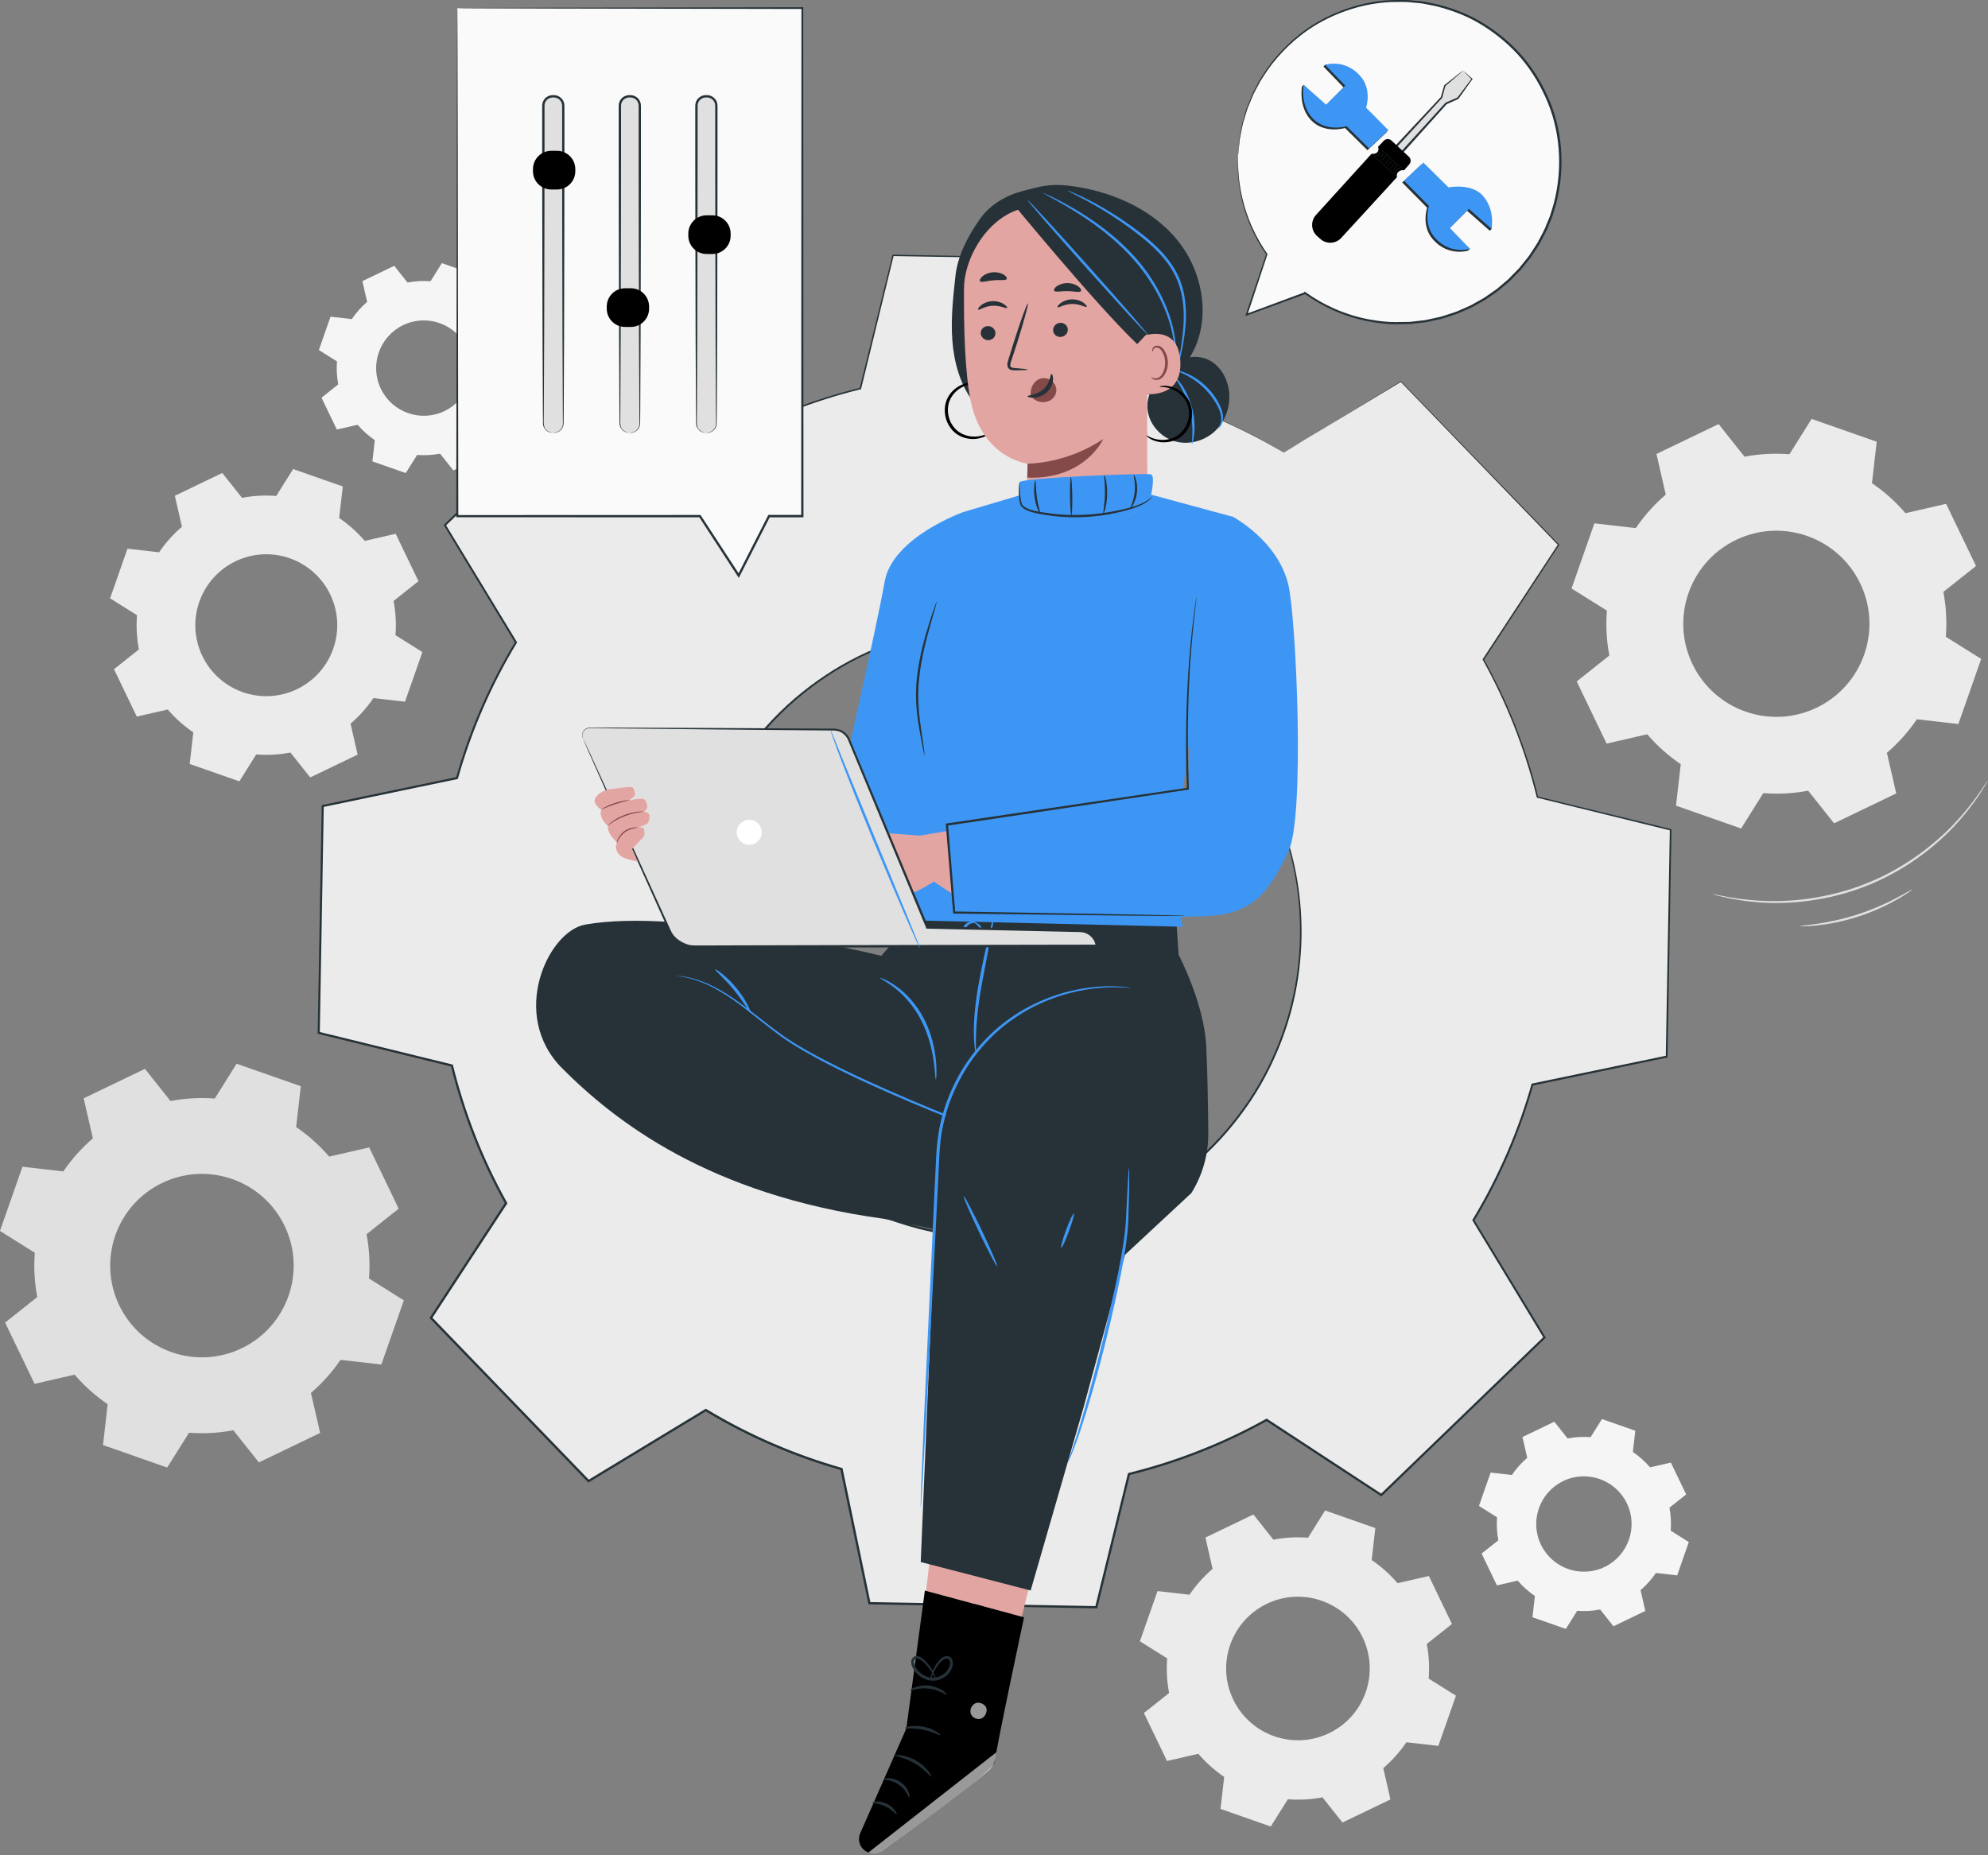
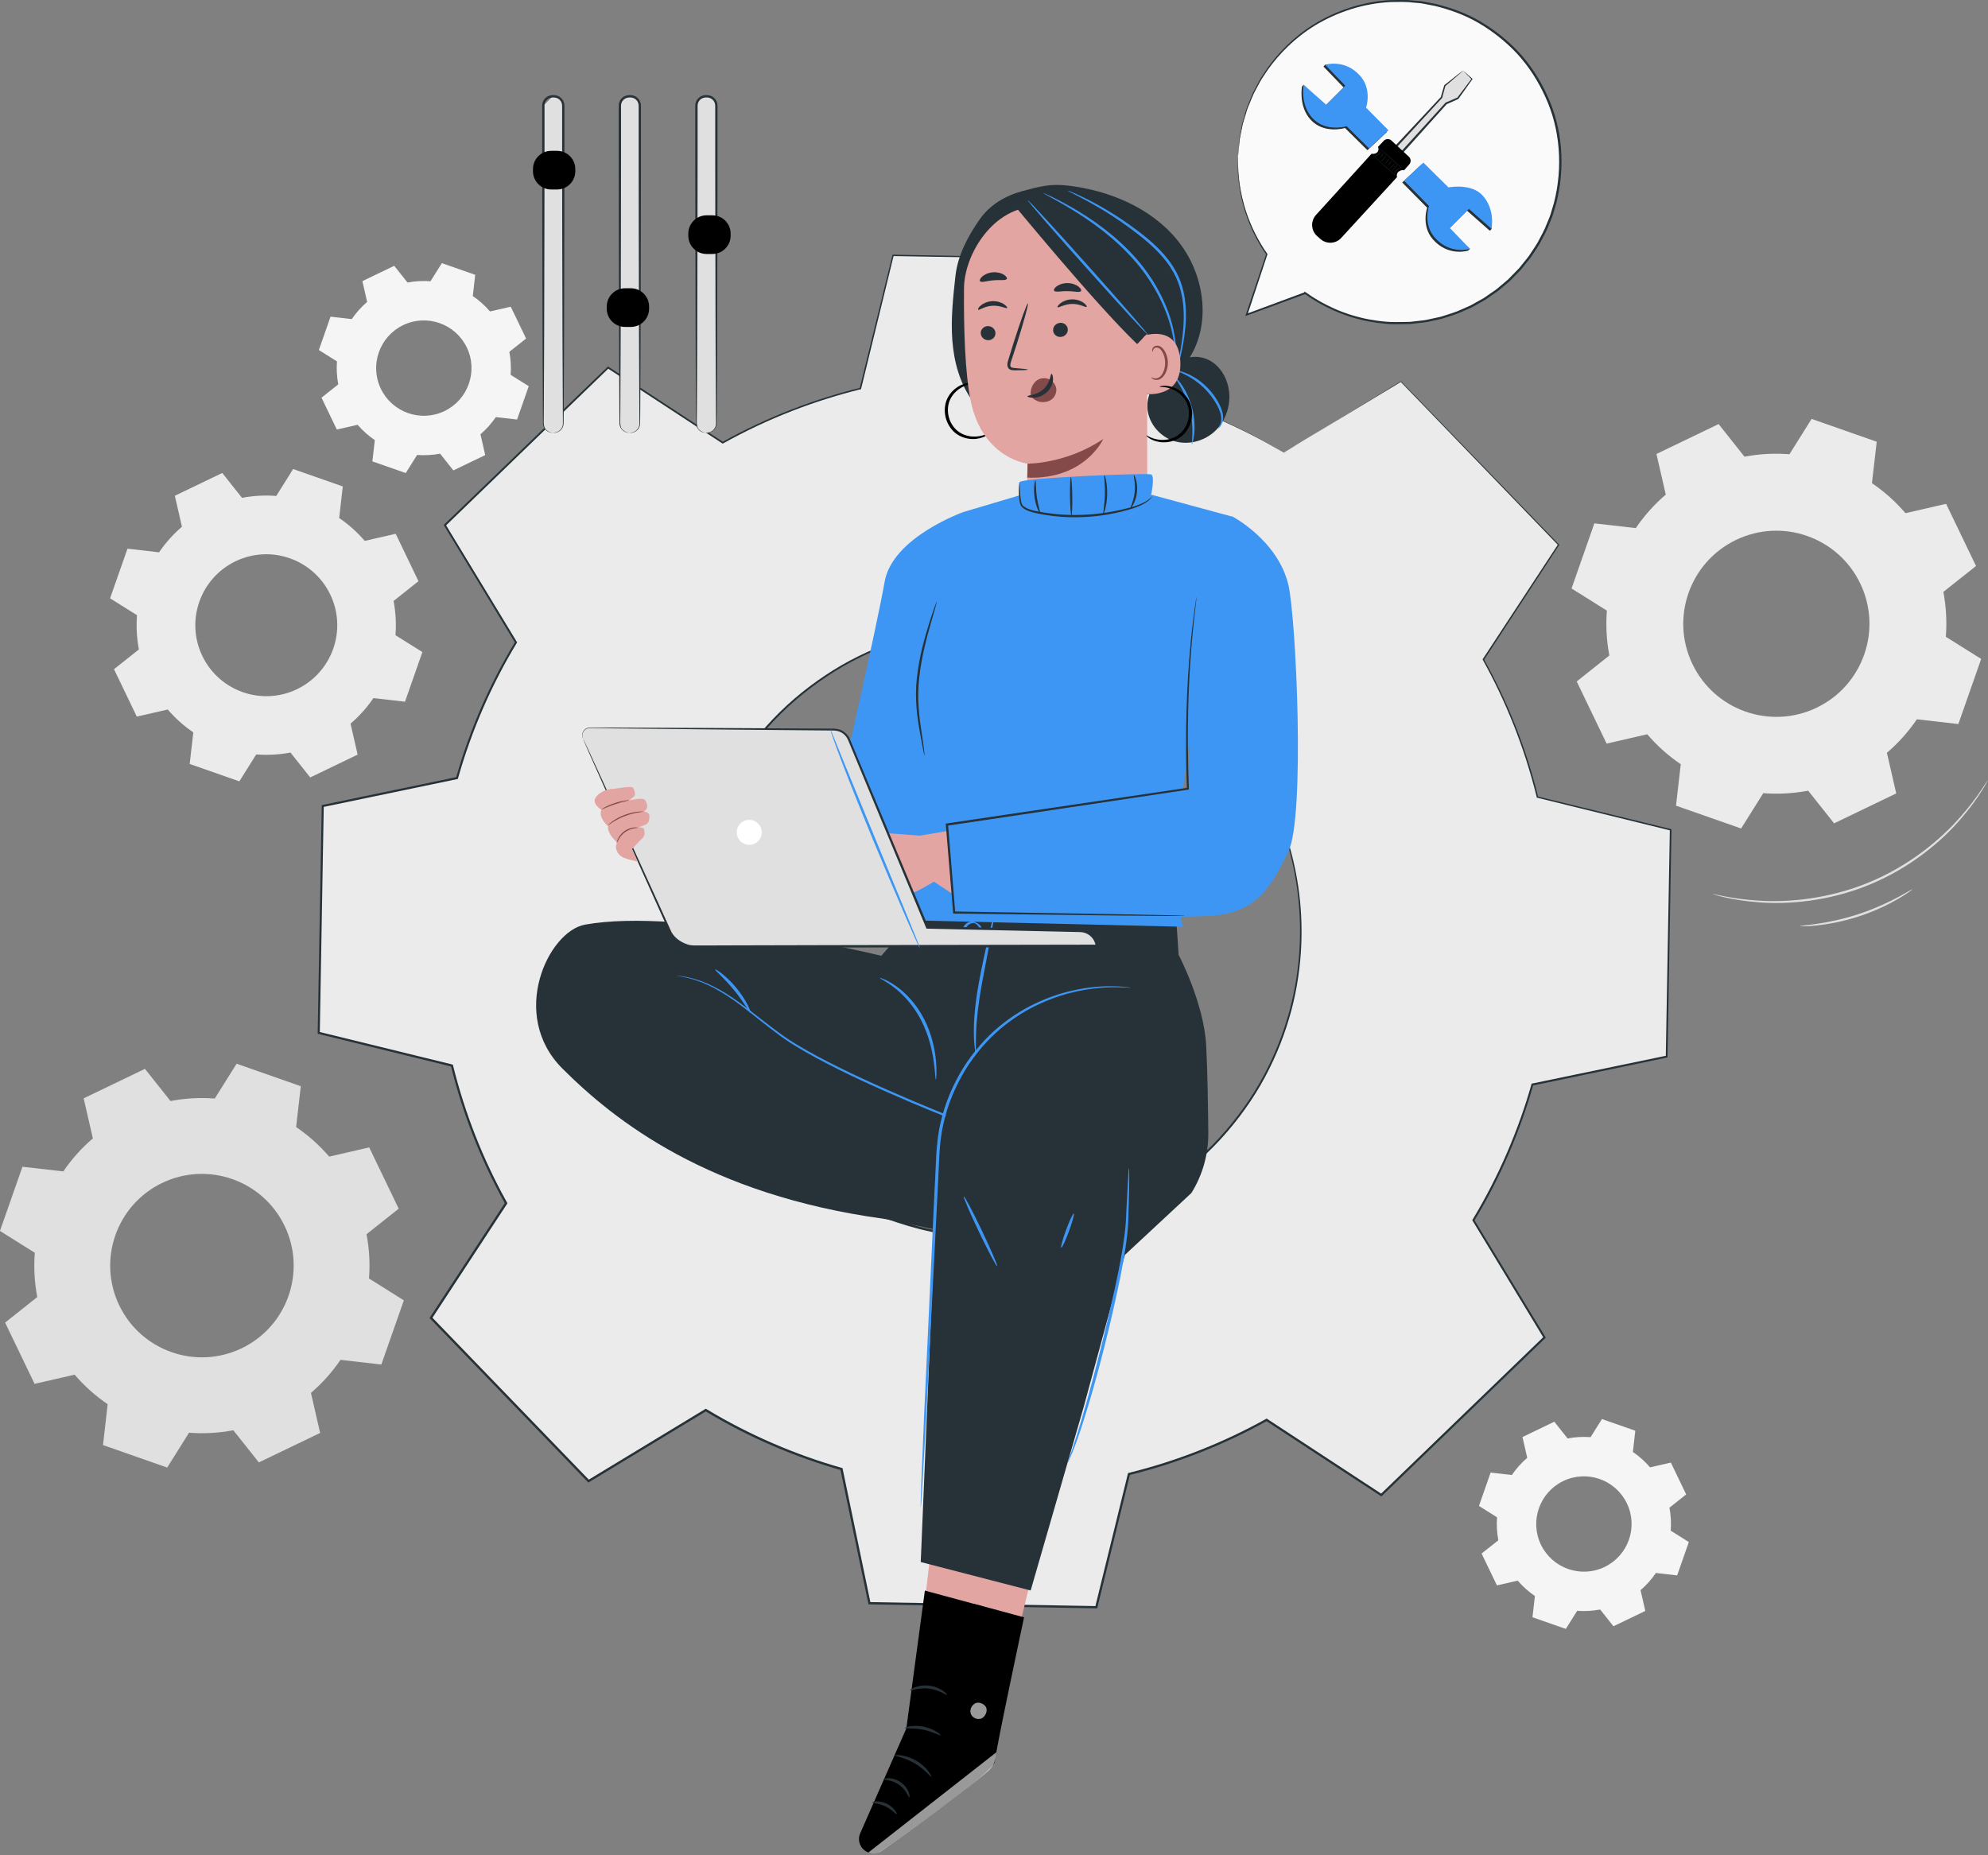
<svg xmlns="http://www.w3.org/2000/svg" width="600" height="560" viewBox="0 0 600 560" fill="none">
  <rect x="0" y="0" width="600" height="560" fill="#808080" stroke="none" />
  <g clip-path="url(#clip0_859_2391)">
    <path d="M575.096 154.9C572.104 151.403 568.687 148.371 564.977 145.845L566.413 133.333L546.762 126.446L540.074 137.11C535.593 136.764 531.032 136.99 526.512 137.854L518.694 128.002L499.933 137.03L502.752 149.289C499.255 152.28 496.223 155.697 493.697 159.407L481.199 157.971L474.311 177.623L484.975 184.311C484.629 188.791 484.855 193.352 485.719 197.859L475.867 205.691L484.895 224.452L497.154 221.633C500.146 225.13 503.563 228.161 507.272 230.674L505.836 243.186L525.488 250.073L532.176 239.41C536.657 239.755 541.217 239.516 545.725 238.665L553.543 248.518L572.304 239.49L569.485 227.231C572.982 224.239 576.013 220.822 578.539 217.112L591.051 218.548L597.938 198.897L587.275 192.209C587.621 187.728 587.381 183.167 586.53 178.66L596.383 170.842L587.355 152.081L575.096 154.9ZM561.441 176.107C568.168 190.094 562.278 206.874 548.304 213.602C534.317 220.33 517.537 214.44 510.809 200.465C504.081 186.478 509.971 169.698 523.946 162.97C537.933 156.243 554.713 162.133 561.441 176.107Z" fill="#EBEBEB" />
    <path d="M99.348 349.116C96.396 345.672 93.032 342.68 89.376 340.194L90.785 327.869L71.413 321.074L64.818 331.591C60.404 331.246 55.91 331.485 51.455 332.336L43.744 322.63L25.249 331.525L28.028 343.611C24.584 346.563 21.592 349.927 19.106 353.583L6.78 352.174L-0.014 371.546L10.503 378.141C10.158 382.555 10.397 387.05 11.248 391.504L1.542 399.215L10.437 417.71L22.523 414.931C25.475 418.375 28.839 421.367 32.495 423.853L31.086 436.179L50.458 442.973L57.053 432.456C61.467 432.801 65.961 432.562 70.416 431.711L78.127 441.417L96.622 432.522L93.843 420.436C97.287 417.484 100.279 414.12 102.765 410.464L115.09 411.873L121.885 392.501L111.368 385.906C111.713 381.492 111.474 376.998 110.623 372.543L120.329 364.832L111.434 346.337L99.348 349.116ZM85.892 370.017C92.527 383.805 86.717 400.346 72.942 406.967C59.167 413.589 42.613 407.791 35.992 394.017C29.37 380.242 35.168 363.688 48.942 357.067C62.717 350.445 79.271 356.242 85.892 370.017Z" fill="#E0E0E0" />
    <path d="M110.078 163.263C107.804 160.604 105.198 158.29 102.366 156.362L103.456 146.829L88.472 141.577L83.379 149.701C79.962 149.435 76.492 149.608 73.048 150.273L67.078 142.76L52.772 149.648L54.912 158.995C52.253 161.282 49.94 163.874 48.012 166.707L38.478 165.616L33.226 180.601L41.35 185.693C41.084 189.11 41.27 192.581 41.922 196.024L34.41 201.994L41.284 216.301L50.631 214.16C52.905 216.82 55.511 219.133 58.343 221.061L57.252 230.594L72.237 235.846L77.329 227.722C80.747 227.988 84.217 227.802 87.661 227.151L93.631 234.663L107.937 227.776L105.796 218.428C108.456 216.155 110.769 213.549 112.697 210.717L122.23 211.807L127.482 196.822L119.359 191.73C119.624 188.313 119.438 184.842 118.787 181.399L126.299 175.429L119.425 161.122L110.078 163.263ZM99.667 179.431C104.799 190.094 100.305 202.885 89.655 208.018C78.992 213.15 66.201 208.656 61.068 198.006C55.936 187.342 60.43 174.551 71.08 169.419C81.744 164.287 94.535 168.781 99.667 179.431Z" fill="#EBEBEB" />
    <path d="M147.879 94.003C146.349 92.209 144.594 90.666 142.693 89.363L143.424 82.954L133.359 79.431L129.929 84.896C127.629 84.723 125.302 84.842 122.988 85.281L118.986 80.229L109.373 84.856L110.809 91.132C109.014 92.66 107.472 94.416 106.169 96.317L99.76 95.586L96.236 105.651L101.701 109.081C101.528 111.381 101.648 113.708 102.087 116.022L97.034 120.037L101.661 129.65L107.937 128.214C109.466 130.009 111.221 131.552 113.123 132.855L112.391 139.263L122.456 142.787L125.887 137.322C128.187 137.495 130.514 137.375 132.827 136.937L136.829 141.989L146.443 137.362L145.007 131.086C146.802 129.557 148.344 127.802 149.647 125.901L156.056 126.632L159.579 116.567L154.114 113.137C154.287 110.836 154.168 108.509 153.729 106.196L158.781 102.194L154.154 92.581L147.865 94.017L147.879 94.003ZM140.885 104.866C144.328 112.033 141.31 120.622 134.157 124.079C126.99 127.523 118.401 124.505 114.944 117.351C111.5 110.185 114.519 101.596 121.672 98.138C128.838 94.695 137.428 97.713 140.885 104.866Z" fill="#F5F5F5" />
    <path d="M498.005 442.907C496.476 441.112 494.721 439.569 492.82 438.266L493.551 431.857L483.486 428.334L480.056 433.799C477.756 433.626 475.429 433.745 473.115 434.184L469.113 429.132L459.5 433.759L460.936 440.035C459.141 441.564 457.599 443.319 456.296 445.22L449.887 444.489L446.363 454.554L451.828 457.984C451.655 460.285 451.775 462.611 452.214 464.925L447.161 468.927L451.788 478.54L458.064 477.104C459.593 478.899 461.348 480.441 463.249 481.744L462.518 488.153L472.583 491.677L476.014 486.212C478.314 486.385 480.641 486.265 482.954 485.826L486.956 490.879L496.57 486.252L495.134 479.976C496.929 478.447 498.471 476.692 499.774 474.791L506.183 475.522L509.706 465.457L504.241 462.026C504.414 459.726 504.295 457.399 503.856 455.086L508.908 451.084L504.281 441.471L497.992 442.907H498.005ZM491.012 453.769C494.455 460.936 491.437 469.525 484.284 472.982C477.117 476.426 468.528 473.408 465.071 466.254C461.627 459.088 464.646 450.499 471.799 447.042C478.965 443.598 487.555 446.616 491.012 453.769Z" fill="#F5F5F5" />
-     <path d="M421.792 477.875C419.492 475.176 416.859 472.849 413.987 470.895L415.091 461.242L399.933 455.923L394.775 464.154C391.318 463.888 387.807 464.061 384.324 464.739L378.287 457.133L363.808 464.1L365.975 473.554C363.276 475.868 360.936 478.5 358.995 481.359L349.355 480.255L344.037 495.413L352.267 500.572C352.001 504.029 352.174 507.539 352.852 511.022L345.247 517.059L352.214 531.538L361.667 529.371C363.981 532.07 366.613 534.397 369.472 536.352L368.368 546.004L383.526 551.323L388.685 543.093C392.142 543.359 395.652 543.186 399.136 542.508L405.172 550.113L419.652 543.146L417.484 533.692C420.183 531.379 422.523 528.759 424.465 525.887L434.104 526.991L439.423 511.833L431.193 506.675C431.458 503.218 431.286 499.707 430.608 496.224L438.213 490.187L431.246 475.708L421.779 477.875H421.792ZM411.262 494.229C416.447 505.013 411.913 517.963 401.13 523.148C390.347 528.334 377.397 523.8 372.211 513.017C367.026 502.234 371.56 489.283 382.343 484.098C393.126 478.912 406.076 483.446 411.262 494.229Z" fill="#EBEBEB" />
    <path d="M516.899 269.871C516.899 269.871 517.218 269.991 517.83 270.164C518.455 270.323 519.359 270.616 520.555 270.855C522.935 271.413 526.446 272.025 530.807 272.357C539.502 273.062 551.921 272.131 564.353 266.986C576.785 261.84 586.238 253.716 591.889 247.068C594.748 243.744 596.795 240.832 598.085 238.758C598.763 237.734 599.202 236.897 599.534 236.338C599.853 235.78 600.013 235.474 599.986 235.461C599.96 235.461 599.774 235.727 599.415 236.258C599.042 236.79 598.577 237.615 597.872 238.599C596.516 240.62 594.415 243.478 591.53 246.736C585.813 253.251 576.412 261.242 564.1 266.334C551.788 271.427 539.489 272.424 530.847 271.852C526.499 271.586 523.002 271.054 520.609 270.576C519.399 270.376 518.495 270.124 517.856 270.017C517.231 269.884 516.886 269.831 516.886 269.858L516.899 269.871Z" fill="#E0E0E0" />
    <path d="M543.159 279.551C543.159 279.551 543.664 279.617 544.582 279.591C545.499 279.591 546.829 279.497 548.464 279.325C551.735 278.979 556.229 278.168 561.016 276.612C565.802 275.043 569.911 273.049 572.743 271.4C574.166 270.576 575.283 269.858 576.04 269.326C576.798 268.794 577.197 268.488 577.171 268.448C577.104 268.355 575.402 269.446 572.517 270.975C569.632 272.504 565.537 274.405 560.803 275.961C556.07 277.503 551.642 278.381 548.411 278.846C545.18 279.311 543.159 279.444 543.159 279.564V279.551Z" fill="#E0E0E0" />
    <path d="M387.422 136.604C374.472 128.786 360.697 122.843 346.484 118.814L338.054 78.287L269.579 77.091L259.726 117.298C245.38 120.835 231.392 126.273 218.176 133.639L183.566 110.956L134.304 158.529L155.751 193.897C147.919 206.848 141.989 220.636 137.961 234.849L97.434 243.279L96.237 311.754L136.445 321.606C139.982 335.953 145.42 349.927 152.786 363.143L130.103 397.753L177.663 447.015L213.044 425.568C225.994 433.387 239.782 439.317 253.996 443.359L262.426 483.885L330.9 485.082L340.753 444.874C355.099 441.338 369.087 435.886 382.29 428.533L416.9 451.217L466.162 403.643L444.715 368.262C452.533 355.312 458.477 341.537 462.505 327.31L503.032 318.88L504.229 250.406L464.021 240.553C460.484 226.207 455.033 212.219 447.68 199.016L470.363 164.406L422.803 115.144L387.422 136.591V136.604ZM366.694 216.913C402.128 253.623 401.104 312.099 364.393 347.534C327.683 382.968 269.207 381.944 233.772 345.233C198.338 308.523 199.362 250.047 236.073 214.612C272.783 179.178 331.259 180.202 366.694 216.913Z" fill="#EBEBEB" />
    <path d="M366.707 216.926C366.707 216.926 365.337 215.424 362.518 212.778C359.7 210.132 355.299 206.449 349.089 202.5C345.952 200.585 342.401 198.538 338.306 196.729C334.224 194.894 329.677 193.126 324.625 191.783C314.559 189.031 302.526 187.608 289.417 189.111C282.875 189.842 276.107 191.358 269.326 193.764C262.558 196.158 255.751 199.402 249.302 203.696C242.84 207.964 236.658 213.15 231.18 219.319C228.387 222.351 225.861 225.715 223.441 229.185C221.075 232.709 218.907 236.431 216.966 240.327C209.294 255.937 205.784 274.698 208.377 293.525C208.975 298.232 210.039 302.912 211.382 307.539C212.725 312.166 214.48 316.727 216.607 321.128C220.795 329.983 226.579 338.213 233.52 345.486C240.54 352.679 248.571 358.756 257.267 363.263C261.601 365.55 266.082 367.465 270.669 368.967C275.243 370.483 279.883 371.706 284.563 372.464C303.284 375.721 322.151 372.863 338.04 365.749C342.003 363.941 345.805 361.92 349.409 359.673C352.972 357.373 356.416 354.966 359.54 352.28C365.896 347.015 371.307 341.019 375.801 334.716C380.322 328.427 383.806 321.739 386.438 315.051C389.071 308.363 390.826 301.649 391.783 295.134C393.751 282.09 392.741 270.017 390.347 259.859C389.177 254.767 387.568 250.153 385.88 246.018C384.218 241.856 382.29 238.24 380.495 235.035C376.772 228.693 373.248 224.172 370.696 221.261C368.156 218.349 366.693 216.926 366.693 216.926C366.693 216.926 367.026 217.312 367.677 218.056C368.316 218.814 369.366 219.851 370.576 221.354C373.076 224.292 376.559 228.826 380.242 235.168C382.024 238.373 383.925 241.989 385.561 246.138C387.223 250.273 388.805 254.873 389.962 259.952C392.302 270.071 393.272 282.104 391.291 295.067C390.321 301.542 388.552 308.217 385.933 314.865C383.3 321.5 379.843 328.148 375.336 334.384C370.868 340.646 365.484 346.603 359.155 351.815C356.043 354.488 352.613 356.868 349.076 359.141C345.499 361.375 341.723 363.369 337.774 365.164C322.005 372.211 303.258 375.03 284.67 371.786C280.029 371.028 275.416 369.805 270.882 368.302C266.334 366.8 261.88 364.912 257.586 362.638C248.943 358.171 240.992 352.147 234.012 344.994C227.124 337.774 221.38 329.611 217.219 320.822C215.091 316.447 213.363 311.927 212.02 307.34C210.677 302.752 209.627 298.112 209.028 293.432C206.449 274.751 209.919 256.123 217.511 240.606C219.439 236.737 221.58 233.028 223.933 229.531C226.34 226.074 228.839 222.736 231.605 219.718C237.043 213.575 243.186 208.417 249.595 204.162C255.99 199.88 262.745 196.649 269.472 194.256C276.2 191.863 282.941 190.334 289.443 189.589C302.473 188.06 314.453 189.443 324.492 192.142C329.531 193.472 334.065 195.2 338.133 197.022C342.229 198.803 345.779 200.824 348.917 202.726C355.126 206.622 359.54 210.265 362.386 212.871C363.848 214.134 364.845 215.224 365.577 215.889C366.295 216.58 366.667 216.913 366.667 216.913L366.707 216.926Z" fill="#263238" />
    <path d="M387.422 136.604C388.087 136.205 399.761 129.172 422.87 115.251H422.737C434.836 127.789 450.845 144.409 470.257 164.539L470.23 164.327C463.356 174.804 455.711 186.451 447.521 198.923L447.454 199.029L447.507 199.136C454.315 211.368 460.032 225.316 463.808 240.633L463.835 240.766L463.968 240.793C476.493 243.864 490.055 247.201 504.162 250.672L503.976 250.432C503.59 271.985 503.178 294.868 502.753 318.907L502.965 318.641C490.427 321.247 476.599 324.119 462.439 327.058L462.266 327.098L462.213 327.27C458.437 340.606 452.52 354.793 444.436 368.143L444.343 368.302L444.436 368.462C451.084 379.431 458.41 391.517 465.882 403.843L465.936 403.457C450.459 418.389 433.772 434.503 416.66 451.017L417.059 450.977C406.289 443.917 394.443 436.152 382.463 428.294L382.29 428.188L382.117 428.281C369.924 435.089 355.671 440.912 340.66 444.582L340.46 444.635L340.407 444.835C337.322 457.426 333.945 471.161 330.541 485.042L330.874 484.789C309.201 484.404 285.96 483.992 262.412 483.579L262.745 483.859C260.085 471.054 257.2 457.24 254.315 443.332L254.275 443.133L254.076 443.079C240.447 439.224 226.34 433.267 213.243 425.342L213.203 425.316L213.017 425.21L212.844 425.316C200.971 432.509 189.177 439.662 177.463 446.763L177.889 446.816C161.827 430.182 145.965 413.748 130.329 397.554L130.369 397.979C138.001 386.332 145.566 374.791 153.038 363.369L153.145 363.196L153.038 363.01C145.699 349.847 140.248 335.846 136.724 321.553L136.671 321.354L136.472 321.3C122.87 317.963 109.494 314.692 96.264 311.448L96.517 311.78C96.929 288.406 97.314 265.576 97.713 243.306L97.461 243.611C111.209 240.753 124.718 237.934 137.987 235.168L138.173 235.128L138.227 234.942C142.388 220.29 148.438 206.528 155.977 194.057L156.07 193.897L155.977 193.738C148.624 181.612 141.484 169.858 134.517 158.37L134.477 158.729C151.802 141.989 168.156 126.18 183.726 111.142L183.393 111.169C195.573 119.146 206.994 126.619 218.003 133.839L218.123 133.918L218.256 133.839C232.164 126.087 246.111 120.875 259.74 117.498L259.873 117.471L259.899 117.338C263.476 102.726 266.694 89.563 269.725 77.131L269.526 77.29C296.091 77.742 318.695 78.115 338.001 78.447L337.854 78.327C341.245 94.562 344.024 107.845 346.337 118.841V118.907L346.417 118.92C360.936 123.069 371.108 127.895 377.703 131.246C381 132.935 383.407 134.317 385.002 135.221C386.598 136.152 387.382 136.604 387.382 136.604C387.223 136.511 386.558 136.099 385.029 135.182C383.433 134.264 381.04 132.855 377.756 131.153C371.174 127.762 361.003 122.896 346.47 118.708L346.55 118.787C344.276 107.778 341.524 94.482 338.16 78.248L338.134 78.128H338.014C318.708 77.769 296.105 77.357 269.539 76.878H269.379L269.339 77.038C266.281 89.456 263.05 102.619 259.46 117.232L259.633 117.059C245.965 120.436 231.977 125.648 218.017 133.413H218.269C207.26 126.193 195.839 118.708 183.673 110.73L183.5 110.61L183.354 110.757C167.784 125.781 151.416 141.577 134.078 158.304L133.919 158.463L134.038 158.663C140.992 170.15 148.119 181.904 155.472 194.043V193.738C147.906 206.249 141.817 220.064 137.642 234.756L137.881 234.543C124.611 237.296 111.103 240.114 97.354 242.973L97.102 243.026V243.279C96.703 265.537 96.304 288.379 95.879 311.754V312.02L96.131 312.086C109.347 315.331 122.737 318.615 136.325 321.952L136.086 321.713C139.609 336.059 145.087 350.113 152.453 363.343V362.997C144.981 374.418 137.416 385.959 129.784 397.607L129.637 397.833L129.823 398.032C145.46 414.227 161.322 430.661 177.384 447.308L177.57 447.507L177.809 447.361C189.523 440.261 201.317 433.107 213.19 425.914H212.831L212.871 425.941C226.007 433.905 240.181 439.875 253.863 443.744L253.623 443.478C256.522 457.386 259.394 471.201 262.067 484.005L262.12 484.271H262.399C285.96 484.683 309.188 485.095 330.874 485.467H331.14L331.206 485.215C334.61 471.334 337.974 457.599 341.059 445.007L340.819 445.247C355.897 441.55 370.204 435.7 382.436 428.866H382.09C394.084 436.711 405.917 444.476 416.7 451.536L416.913 451.682L417.099 451.509C434.198 434.995 450.884 418.881 466.361 403.936L466.534 403.763L466.401 403.55C458.929 391.238 451.589 379.139 444.941 368.183V368.488C453.052 355.099 458.982 340.846 462.758 327.47L462.545 327.669C476.706 324.718 490.52 321.832 503.072 319.226L503.284 319.186V318.974C503.697 294.948 504.095 272.065 504.468 250.499V250.299L504.282 250.246C490.174 246.789 476.599 243.478 464.074 240.407L464.247 240.58C460.458 225.223 454.7 211.249 447.866 198.99V199.202C456.03 186.717 463.662 175.057 470.523 164.579L470.603 164.46L470.51 164.353C451.071 144.25 435.022 127.669 422.896 115.131L422.83 115.065L422.75 115.104C399.721 129.145 388.087 136.245 387.422 136.657V136.604Z" fill="#263238" />
    <path d="M355.326 72.464C347.335 62.704 334.81 57.492 322.285 56.016C317.02 55.392 313.642 56.309 308.523 57.692C303.404 59.075 298.777 61.827 295.719 66.161C292.089 71.32 289.045 77.091 288.353 83.353C287.649 89.788 286.944 96.264 287.423 102.726C287.914 109.187 289.656 115.689 293.459 120.928L309.893 123.787C318.961 124.092 328.162 124.398 337.004 122.324C345.846 120.25 354.435 115.503 359.168 107.752C365.75 96.995 363.317 82.25 355.326 72.477V72.464Z" fill="#263238" />
    <path d="M298.977 130.461C298.977 130.461 298.711 130.86 297.993 131.325C297.288 131.778 296.131 132.296 294.602 132.469C293.1 132.629 291.185 132.429 289.377 131.405C287.555 130.408 286.079 128.48 285.454 126.193C284.843 123.906 285.149 121.486 286.212 119.718C287.249 117.923 288.805 116.793 290.188 116.168C291.597 115.556 292.847 115.41 293.685 115.45C294.536 115.49 294.974 115.649 294.961 115.703C294.961 115.902 293.047 115.49 290.48 116.793C289.244 117.444 287.874 118.535 286.983 120.157C286.079 121.752 285.827 123.88 286.372 125.941C286.93 127.988 288.233 129.703 289.802 130.634C291.384 131.578 293.113 131.844 294.509 131.778C297.381 131.618 298.844 130.288 298.923 130.461H298.977Z" fill="black" />
    <path d="M370.949 118.216C370.536 114.506 368.595 110.863 365.391 108.975C362.187 107.073 357.692 107.273 355.02 109.879L352.44 112.95C348.398 114.679 345.846 119.279 346.338 123.64C346.83 128.015 350.193 131.871 354.395 133.147C358.597 134.437 363.423 133.187 366.641 130.182C369.858 127.177 371.427 122.577 370.949 118.216Z" fill="#263238" />
    <path d="M367.691 129.291C367.572 129.238 368.715 128.188 368.569 126.02C368.436 123.92 366.907 121.167 364.806 118.641C362.665 116.101 360.152 114.373 358.225 113.362C356.297 112.325 354.98 111.953 355.02 111.82C355.033 111.74 356.43 111.926 358.477 112.857C360.525 113.748 363.197 115.49 365.418 118.122C366.535 119.439 367.425 120.822 368.077 122.164C368.742 123.494 369.141 124.85 369.141 126.007C369.141 127.177 368.768 128.081 368.409 128.613C368.037 129.145 367.718 129.331 367.691 129.291Z" fill="#3E96F4" />
    <path d="M359.74 134.144C359.475 134.131 360.591 129.158 359.009 123.295C357.52 117.404 354.103 113.615 354.329 113.482C354.395 113.416 355.326 114.267 356.496 115.915C357.666 117.564 358.996 120.09 359.78 123.095C360.565 126.1 360.645 128.946 360.432 130.953C360.219 132.974 359.82 134.171 359.727 134.144H359.74Z" fill="#3E96F4" />
    <path d="M309.893 150.419C309.999 144.648 310.132 139.928 310.132 139.955C310.132 139.955 296.73 138.479 293.034 121.313C291.199 112.777 290.853 98.63 290.946 87.049C291.026 76.625 299.908 62.425 312.778 62.372L318.496 61.707L340.394 70.416C343.559 70.576 346.072 73.128 346.178 76.293L346.258 150.738L324.386 205.292L310.478 180.441L309.866 150.419H309.893Z" fill="#E3A5A2" />
    <path d="M318.788 117.298C318.668 116.394 318.163 115.596 317.525 115.038C316.235 113.934 314.36 113.828 312.991 114.785C311.621 115.729 310.837 117.67 311.089 119.479C311.86 120.542 313.044 121.247 314.347 121.367C314.546 121.38 314.759 121.393 314.958 121.38C315.942 121.353 316.953 121.021 317.711 120.29C318.469 119.558 318.934 118.402 318.788 117.285V117.298Z" fill="#844949" />
    <path d="M295.999 100.558C296.026 101.728 297.036 102.686 298.259 102.686C299.483 102.686 300.466 101.728 300.44 100.558C300.413 99.388 299.403 98.431 298.18 98.431C296.956 98.431 295.972 99.388 295.999 100.558Z" fill="#263238" />
    <path d="M295.214 93.472C295.507 93.751 297.116 92.408 299.509 92.288C301.889 92.129 303.711 93.259 303.963 92.953C304.083 92.82 303.777 92.315 302.979 91.796C302.195 91.278 300.879 90.812 299.403 90.906C297.913 90.999 296.69 91.61 295.999 92.209C295.294 92.807 295.068 93.352 295.214 93.472Z" fill="#263238" />
    <path d="M310.226 111.581C310.226 111.448 308.723 111.275 306.303 111.089C305.692 111.062 305.107 110.969 304.974 110.557C304.801 110.118 305.027 109.453 305.279 108.722C305.771 107.22 306.29 105.638 306.835 103.975C308.976 97.221 310.492 91.677 310.226 91.597C309.946 91.517 307.992 96.915 305.851 103.67C305.333 105.332 304.841 106.927 304.375 108.443C304.176 109.148 303.83 109.959 304.189 110.85C304.375 111.302 304.841 111.607 305.24 111.687C305.638 111.78 305.984 111.767 306.29 111.78C308.723 111.78 310.226 111.701 310.226 111.568V111.581Z" fill="#263238" />
    <path d="M310.132 139.955C310.132 139.955 321.82 140.061 332.988 132.496C332.988 132.496 327.47 144.834 310.039 144.17L310.132 139.955Z" fill="#844949" />
    <path d="M317.353 112.857C316.967 112.857 317.1 115.45 314.986 117.418C312.872 119.386 310.093 119.253 310.093 119.612C310.066 119.771 310.731 120.077 311.901 120.05C313.045 120.024 314.707 119.572 315.996 118.362C317.286 117.152 317.791 115.623 317.818 114.546C317.858 113.456 317.539 112.831 317.353 112.857Z" fill="#263238" />
    <path d="M295.786 84.882C296.238 85.401 297.847 84.749 299.828 84.616C301.795 84.417 303.511 84.776 303.856 84.191C304.016 83.912 303.71 83.38 302.952 82.901C302.208 82.422 300.971 82.077 299.615 82.196C298.259 82.316 297.102 82.874 296.45 83.46C295.786 84.058 295.586 84.63 295.786 84.882Z" fill="#263238" />
    <path d="M322.272 99.415C322.339 100.585 321.395 101.609 320.171 101.702C318.948 101.795 317.911 100.917 317.844 99.734C317.778 98.564 318.722 97.54 319.945 97.447C321.169 97.354 322.219 98.245 322.272 99.415Z" fill="#263238" />
    <path d="M327.962 92.621C327.696 92.913 325.981 91.703 323.588 91.743C321.194 91.756 319.466 93.02 319.2 92.727C319.067 92.594 319.346 92.076 320.091 91.504C320.835 90.932 322.112 90.374 323.601 90.36C325.09 90.347 326.353 90.866 327.085 91.424C327.829 91.983 328.095 92.501 327.949 92.634L327.962 92.621Z" fill="#263238" />
    <path d="M326.247 87.861C325.835 88.406 324.173 87.874 322.192 87.887C320.211 87.821 318.536 88.313 318.137 87.754C317.964 87.475 318.216 86.93 318.948 86.398C319.666 85.879 320.862 85.427 322.232 85.454C323.601 85.467 324.785 85.946 325.489 86.491C326.194 87.036 326.433 87.595 326.261 87.861H326.247Z" fill="#263238" />
    <path d="M346.218 100.758L343.213 103.869C330.262 91.477 304.947 60.431 306.356 62.279C306.356 62.279 315.225 58.636 324.864 60.271C334.491 61.907 352.759 66.733 352.48 78.088C352.201 89.443 346.204 100.758 346.204 100.758H346.218Z" fill="#263238" />
    <path d="M354.887 110.57C354.82 110.57 354.833 109.586 354.767 107.831C354.714 106.076 354.461 103.523 353.783 100.465C352.48 94.336 348.917 86.172 342.614 78.899C336.312 71.626 329.039 66.64 323.681 63.356C320.995 61.707 318.761 60.471 317.205 59.62C315.663 58.769 314.799 58.29 314.825 58.237C314.825 58.21 315.065 58.303 315.49 58.489C315.916 58.676 316.541 58.955 317.338 59.34C318.934 60.112 321.221 61.282 323.96 62.864C329.411 66.042 336.817 71.001 343.213 78.367C349.595 85.733 353.158 94.097 354.328 100.332C354.94 103.457 355.113 106.036 355.073 107.818C355.086 108.709 355.006 109.4 354.98 109.866C354.94 110.331 354.913 110.57 354.873 110.57H354.887Z" fill="#3E96F4" />
    <path d="M322.271 57.545C322.271 57.545 322.524 57.599 322.963 57.771C323.401 57.944 324.053 58.21 324.864 58.583C326.499 59.314 328.853 60.444 331.672 62.013C334.477 63.582 337.761 65.59 341.218 68.076C344.662 70.576 348.425 73.434 351.656 77.224C353.264 79.112 354.607 81.159 355.605 83.3C356.588 85.441 357.2 87.635 357.533 89.762C358.211 94.017 357.918 97.912 357.506 101.103C357.067 104.308 356.495 106.847 356.083 108.589C355.871 109.467 355.698 110.145 355.565 110.597C355.432 111.049 355.352 111.288 355.325 111.288C355.272 111.288 355.445 110.291 355.777 108.536C356.097 106.768 356.588 104.215 356.947 101.037C357.293 97.873 357.506 94.03 356.815 89.895C356.456 87.834 355.857 85.707 354.9 83.646C353.929 81.585 352.626 79.604 351.057 77.769C347.906 74.073 344.197 71.214 340.806 68.701C337.389 66.201 334.171 64.154 331.406 62.531C328.64 60.909 326.34 59.713 324.744 58.888C323.149 58.064 322.258 57.625 322.285 57.572L322.271 57.545Z" fill="#3E96F4" />
    <path d="M346.457 101.05C346.457 101.05 345.872 100.558 344.915 99.561C343.864 98.444 342.535 97.008 340.926 95.293C337.589 91.663 333.028 86.624 328.015 81.013C323.003 75.402 318.509 70.296 315.278 66.574C313.762 64.792 312.485 63.303 311.488 62.133C310.611 61.069 310.132 60.471 310.185 60.431C310.225 60.391 310.77 60.923 311.728 61.92C312.778 63.037 314.108 64.473 315.703 66.188C319.04 69.818 323.614 74.857 328.614 80.468C333.626 86.079 338.12 91.185 341.351 94.908C342.867 96.689 344.144 98.178 345.141 99.349C346.018 100.412 346.484 101.011 346.444 101.05H346.457Z" fill="#3E96F4" />
    <path d="M343.665 105.757C343.598 104.467 344.915 101.343 346.178 101.077C349.555 100.359 355.698 100.292 356.23 108.935C356.961 120.742 344.955 119.04 344.915 118.694C344.888 118.428 343.891 110.211 343.665 105.757Z" fill="#E3A5A2" />
    <path d="M347.468 113.828C347.468 113.828 347.681 113.961 348.04 114.094C348.385 114.227 348.984 114.293 349.582 114.027C350.805 113.495 351.723 111.448 351.656 109.32C351.616 108.243 351.337 107.233 350.898 106.409C350.486 105.571 349.888 104.999 349.25 104.919C348.611 104.813 348.199 105.212 348.066 105.558C347.933 105.903 348.013 106.129 347.96 106.156C347.933 106.183 347.694 105.97 347.76 105.478C347.8 105.239 347.92 104.946 348.186 104.707C348.452 104.454 348.864 104.321 349.303 104.334C350.22 104.334 351.084 105.132 351.563 106.036C352.095 106.94 352.441 108.071 352.48 109.281C352.547 111.661 351.47 113.961 349.795 114.559C348.984 114.825 348.266 114.626 347.893 114.36C347.508 114.094 347.428 113.828 347.468 113.801V113.828Z" fill="#844949" />
    <path d="M345.952 131.459C345.952 131.459 346.218 131.857 346.936 132.323C347.641 132.775 348.797 133.28 350.326 133.466C351.829 133.626 353.744 133.426 355.552 132.403C357.373 131.405 358.849 129.477 359.474 127.191C360.086 124.904 359.78 122.484 358.716 120.715C357.679 118.92 356.124 117.79 354.741 117.165C353.331 116.554 352.082 116.407 351.244 116.447C350.393 116.487 349.954 116.647 349.967 116.7C349.967 116.899 351.882 116.487 354.448 117.79C355.685 118.442 357.054 119.532 357.945 121.154C358.849 122.75 359.102 124.877 358.557 126.938C357.998 128.985 356.695 130.701 355.126 131.631C353.544 132.575 351.816 132.841 350.419 132.775C347.548 132.602 346.085 131.286 346.005 131.459H345.952Z" fill="black" />
    <path d="M279.511 480.202L283.633 444.489L316.74 453.756L308.39 488.007L279.511 480.202Z" fill="#E3A5A2" />
    <path d="M279.139 480.095L273.541 521.726L259.62 553.37C258.623 555.657 259.753 558.303 262.093 559.154C263.41 559.633 264.859 559.447 266.002 558.649C273.289 553.583 300.014 534.782 300.253 531.711C300.532 528.161 309.068 488.193 309.068 488.193L279.126 480.095H279.139Z" fill="black" />
    <g opacity="0.6">
      <path d="M262.106 559.154L300.705 528.919L300.426 530.674C300.187 532.19 299.415 533.586 298.259 534.583C295.134 537.269 286.345 544.475 266.135 558.675C264.965 559.5 263.436 559.686 262.106 559.167V559.154Z" fill="white" />
    </g>
    <g opacity="0.6">
      <path d="M294.296 514.187C293.139 514.745 292.554 516.261 293.06 517.431C293.565 518.601 295.107 519.213 296.264 518.681C297.421 518.149 298.192 516.341 297.554 515.237C296.916 514.12 295.067 513.509 294.07 514.306" fill="white" />
    </g>
    <path d="M274.445 542.521C274.193 542.601 273.594 540.274 271.321 538.718C269.087 537.096 266.707 537.309 266.694 537.056C266.68 536.95 267.252 536.71 268.236 536.724C269.22 536.724 270.603 537.096 271.853 537.973C273.102 538.851 273.9 540.034 274.246 540.965C274.592 541.896 274.565 542.521 274.459 542.534L274.445 542.521Z" fill="#263238" />
    <path d="M270.616 547.613C270.39 547.759 269.273 546.204 267.226 545.246C265.191 544.249 263.277 544.356 263.263 544.09C263.184 543.864 265.311 543.292 267.624 544.422C269.951 545.526 270.855 547.547 270.616 547.613Z" fill="#263238" />
    <path d="M281.066 536.271C280.84 536.431 279.138 534.038 276.08 532.269C273.049 530.461 270.124 530.142 270.15 529.863C270.124 529.637 273.288 529.544 276.546 531.472C279.817 533.373 281.292 536.178 281.066 536.271Z" fill="#263238" />
    <path d="M283.833 523.76C283.686 523.986 281.546 522.67 278.581 522.098C275.629 521.473 273.142 521.859 273.089 521.593C273.009 521.367 275.589 520.542 278.767 521.194C281.958 521.819 284.005 523.587 283.846 523.76H283.833Z" fill="#263238" />
    <path d="M285.787 511.581C285.614 511.793 283.54 510.052 280.362 509.706C277.197 509.28 274.751 510.477 274.644 510.224C274.591 510.131 275.123 509.679 276.173 509.28C277.211 508.881 278.78 508.589 280.481 508.802C282.183 509.014 283.633 509.666 284.55 510.304C285.467 510.942 285.88 511.514 285.8 511.594L285.787 511.581Z" fill="#263238" />
-     <path d="M280.8 507.392C280.8 507.392 280.747 506.807 280.987 505.81C281.239 504.826 281.758 503.39 282.888 501.901C283.46 501.196 284.085 500.279 285.321 499.92C285.946 499.734 286.784 499.973 287.183 500.598C287.581 501.21 287.635 501.914 287.542 502.579C287.076 505.212 284.417 507.392 281.399 507.313C278.367 507.166 275.947 505.052 275.123 502.592C274.963 501.968 274.897 501.21 275.322 500.558C275.748 499.907 276.639 499.747 277.21 499.947C278.407 500.319 279.085 501.156 279.723 501.795C280.973 503.164 281.665 504.52 282.05 505.464C282.436 506.422 282.516 506.98 282.462 506.993C282.303 507.073 281.731 504.786 279.258 502.233C278.62 501.635 277.902 500.891 277.038 500.678C276.612 500.571 276.213 500.678 276.001 501.01C275.788 501.316 275.788 501.848 275.947 502.353C276.652 504.374 278.873 506.302 281.425 506.382C283.965 506.488 286.305 504.56 286.704 502.446C286.784 501.941 286.731 501.396 286.504 501.05C286.278 500.704 285.893 500.558 285.481 500.664C284.616 500.864 283.938 501.648 283.38 502.3C281.146 505.066 280.96 507.459 280.787 507.392H280.8Z" fill="#263238" />
    <path d="M176.546 279.098C205.771 273.78 265.989 288.499 265.989 288.499L278.859 273.753L346.723 273.78L358.503 301.396L326.38 349.235L318.92 377.436C318.92 377.436 287.143 372.411 288.486 372.57C289.829 372.73 268.116 368.063 266.786 367.89C213.788 360.657 185.534 338.333 169.725 322.524C153.53 306.329 165.43 281.119 176.546 279.098Z" fill="#263238" />
    <path d="M313.349 382.01C313.509 381.053 313.921 378.487 314.785 373.221C315.25 370.403 315.835 366.986 316.58 363.037C316.952 361.069 317.378 358.968 317.87 356.748C318.122 355.644 318.401 354.514 318.721 353.357C318.88 352.785 319.053 352.2 319.266 351.615C319.492 351.03 319.678 350.445 320.157 349.874L320.25 350.299C307.645 345.831 291.902 339.915 275.109 332.841C264.792 328.453 255.046 324.013 246.483 319.399C242.215 317.072 238.199 314.745 234.742 312.113C231.259 309.533 228.161 306.967 225.249 304.733C219.492 300.186 214.266 297.248 210.357 295.998C209.4 295.625 208.509 295.426 207.751 295.227C206.993 295 206.342 294.894 205.797 294.801C205.292 294.708 204.893 294.641 204.587 294.575C204.321 294.522 204.175 294.495 204.175 294.482C204.175 294.482 204.321 294.482 204.587 294.509C204.893 294.548 205.305 294.602 205.81 294.668C206.355 294.735 207.02 294.828 207.778 295.027C208.549 295.213 209.453 295.399 210.424 295.745C212.405 296.33 214.718 297.367 217.271 298.79C219.824 300.226 222.576 302.114 225.502 304.348C228.44 306.568 231.551 309.121 235.035 311.66C238.479 314.253 242.481 316.553 246.749 318.854C255.311 323.428 265.044 327.842 275.349 332.23C292.128 339.303 307.858 345.26 320.409 349.794L320.755 349.927L320.489 350.233C320.157 350.618 319.917 351.216 319.718 351.775C319.505 352.333 319.332 352.918 319.173 353.477C318.84 354.62 318.574 355.737 318.308 356.841C317.79 359.035 317.364 361.135 316.966 363.103C316.181 367.039 315.556 370.456 315.051 373.261C314.532 376.04 314.133 378.221 313.841 379.75C313.695 380.494 313.575 381.066 313.482 381.438C313.389 381.824 313.322 382.01 313.322 382.01H313.349Z" fill="#3E96F4" />
    <path d="M355.126 279.218L355.724 288.22C355.724 288.22 363.33 302.619 364.034 315.53C364.433 323.029 364.606 334.078 364.673 342.016C364.726 348.411 362.957 354.687 359.567 360.112L339.516 378.766L327.085 424.624L311.063 480.082L277.889 471.493L282.742 354.979C282.862 339.064 290.121 320.409 299.203 301.05L302.327 275.429L355.126 279.218Z" fill="#263238" />
    <path d="M277.889 454.966C277.889 454.966 277.929 454.793 277.955 454.474C277.982 454.088 278.022 453.61 278.075 453.011C278.168 451.655 278.288 449.781 278.434 447.4C278.713 442.454 279.099 435.407 279.591 426.752C280.482 409.241 281.692 385.175 283.034 358.596C283.46 351.948 283.3 345.393 284.71 339.33C286.026 333.24 288.473 327.656 291.451 322.763C294.482 317.91 298.125 313.775 302.008 310.477C305.917 307.206 309.999 304.707 313.961 302.925C321.872 299.295 328.999 298.311 333.826 298.059C336.259 297.952 338.147 297.992 339.436 298.059C340.035 298.085 340.513 298.112 340.899 298.138C341.231 298.138 341.404 298.138 341.404 298.138C341.404 298.138 338.732 297.607 333.826 297.7C328.959 297.846 321.753 298.723 313.695 302.327C309.68 304.095 305.505 306.595 301.516 309.892C297.54 313.216 293.831 317.391 290.72 322.324C287.675 327.27 285.175 332.948 283.819 339.144C282.37 345.366 282.529 351.948 282.09 358.569C280.854 385.161 279.737 409.227 278.926 426.738C278.567 435.407 278.274 442.454 278.075 447.4C277.995 449.781 277.942 451.669 277.889 453.025C277.889 453.623 277.876 454.102 277.862 454.487C277.862 454.82 277.862 454.993 277.889 454.993V454.966Z" fill="#3E96F4" />
    <path d="M300.931 382.17C301.171 382.05 299.11 377.264 296.344 371.453C293.565 365.643 291.132 361.042 290.893 361.149C290.653 361.268 292.714 366.055 295.48 371.865C298.259 377.663 300.692 382.276 300.931 382.17Z" fill="#3E96F4" />
    <path d="M324.08 366.307C323.827 366.214 322.777 368.448 321.74 371.294C320.689 374.139 320.051 376.519 320.29 376.612C320.543 376.705 321.593 374.471 322.63 371.626C323.681 368.781 324.319 366.401 324.08 366.307Z" fill="#3E96F4" />
    <path d="M340.726 352.546C340.726 352.546 340.66 352.865 340.607 353.477C340.567 354.195 340.514 355.072 340.447 356.136C340.314 358.596 340.141 361.893 339.928 365.909C339.796 374.192 337.322 385.348 334.49 397.647C331.605 409.932 328.68 420.968 326.313 428.892C325.157 432.855 324.093 436.032 323.348 438.213C322.564 440.38 322.125 441.59 322.191 441.617C322.218 441.63 322.378 441.351 322.63 440.792C322.883 440.234 323.268 439.423 323.694 438.346C324.545 436.192 325.715 433.041 326.951 429.092C329.491 421.207 332.536 410.171 335.421 397.873C338.24 385.6 340.633 374.285 340.593 365.949C340.753 361.814 340.806 358.463 340.819 356.149C340.819 355.086 340.819 354.208 340.806 353.49C340.793 352.879 340.766 352.559 340.726 352.559V352.546Z" fill="#3E96F4" />
    <path d="M265.55 295.173C265.47 295.333 267.411 296.144 270.018 298.192C272.637 300.213 275.828 303.616 278.102 308.137C280.388 312.658 281.372 317.205 281.824 320.489C282.277 323.787 282.29 325.874 282.449 325.874C282.516 325.874 282.582 325.355 282.622 324.411C282.662 323.467 282.649 322.098 282.503 320.409C282.223 317.059 281.319 312.352 278.966 307.698C276.612 303.045 273.222 299.574 270.43 297.646C269.034 296.676 267.824 296.024 266.946 295.639C266.082 295.253 265.577 295.12 265.55 295.173Z" fill="#3E96F4" />
    <path d="M215.849 292.634C215.676 292.86 218.628 295.28 221.566 298.896C224.531 302.5 226.3 305.877 226.566 305.744C226.792 305.651 225.356 301.994 222.311 298.285C219.293 294.562 215.995 292.421 215.862 292.634H215.849Z" fill="#3E96F4" />
    <path d="M294.495 317.883C294.655 317.87 294.442 315.516 294.602 311.727C294.708 307.938 295.293 302.739 296.33 297.035C297.381 291.464 298.338 286.438 299.096 282.422C299.774 278.673 300.133 276.346 300 276.32C299.867 276.293 299.282 278.58 298.431 282.29C297.607 286.012 296.423 291.131 295.386 296.862C294.349 302.593 293.857 307.885 293.924 311.714C293.924 313.628 294.057 315.171 294.176 316.234C294.323 317.298 294.429 317.883 294.495 317.87V317.883Z" fill="#3E96F4" />
    <path d="M294.615 278.567C294.615 278.567 294.456 278.34 294.004 278.221C293.565 278.101 292.86 278.088 292.102 278.473C291.371 278.819 290.547 279.737 290.56 280.947C290.56 282.103 291.265 283.393 292.608 283.872C293.924 284.35 295.373 283.699 295.985 282.728C296.676 281.771 296.61 280.548 296.171 279.83C295.759 279.085 295.147 278.713 294.722 278.567C294.283 278.42 294.03 278.473 294.017 278.527C293.951 278.66 295.014 278.859 295.559 280.122C295.812 280.72 295.785 281.545 295.267 282.223C294.775 282.901 293.818 283.3 292.913 282.981C292.049 282.688 291.464 281.758 291.438 280.933C291.384 280.109 291.876 279.431 292.435 279.072C293.605 278.314 294.575 278.726 294.602 278.58L294.615 278.567Z" fill="#3E96F4" />
    <path d="M290.933 154.487C290.933 154.487 269.366 162.079 267 175.575C264.633 189.07 253.597 237.561 253.597 237.561L188.42 246.004L195.998 263.622C195.998 263.622 269.287 267.331 272.69 263.622C276.094 259.912 290.919 154.487 290.919 154.487H290.933Z" fill="#3E96F4" />
    <path d="M356.988 279.71C354.874 270.017 353.358 266.002 353.358 266.002L364.274 183.419L371.866 155.923L347.455 149.315C338.493 163.103 312.18 164.22 308.377 149.315L290.946 154.5C290.946 154.5 265.285 200.944 266.481 217.165C267.798 234.955 262.133 263.715 262.133 263.715C262.133 263.715 261.509 273.195 268.09 277.636L357.001 279.736L356.988 279.71Z" fill="#3E96F4" />
    <path d="M371.852 155.844C371.852 155.844 385.587 162.984 388.832 176.466C391.172 186.172 393.964 246.563 388.832 257.067C383.699 267.557 379.671 274.219 368.608 276.093C357.546 277.968 289.443 275.176 289.443 275.176L285.787 248.876L358.503 238.04C358.503 238.04 360.325 183.938 361.122 180.189" fill="#3E96F4" />
    <path d="M347.441 149.315C347.441 149.315 348.624 143.731 347.441 143.199C346.258 142.68 307.951 144.249 307.699 145.552C307.446 146.855 307.699 151.19 307.699 151.19C307.699 151.19 311.887 161.534 321.513 162.319C331.14 163.103 346.936 153.051 347.441 149.315Z" fill="#3E96F4" />
    <path d="M277.596 252.227L258.663 250.831L249.582 256.987L241.763 267.517C241.763 267.517 242.84 269.233 245.021 268.408L242.109 271.932C242.109 271.932 243.213 274.192 245.752 272.995L243.957 275.774C243.957 275.774 247.374 276.998 249.382 273.873C251.39 270.748 255.458 266.361 255.458 266.361L262.386 264.074L255.631 270.788L251.895 276.745C251.895 276.745 252.573 278.62 253.943 277.755C255.312 276.891 259.088 272.211 259.088 272.211L267.039 267.132C267.039 267.132 272.677 269.685 274.419 269.711C276.174 269.738 281.851 266.108 281.851 266.108L287.263 269.685L285.813 250.844L277.61 252.24L277.596 252.227Z" fill="#E3A5A2" />
    <path d="M242.109 271.945C242.188 271.998 243.066 270.974 244.422 269.259C245.778 267.544 247.613 265.151 249.608 262.465C250.273 261.574 250.911 260.71 251.509 259.885L251.416 259.978C253.61 258.636 255.485 257.465 256.814 256.601C258.144 255.737 258.902 255.192 258.862 255.125C258.822 255.059 257.984 255.471 256.588 256.229C255.205 256.987 253.277 258.09 251.07 259.393L251.017 259.42L250.977 259.473C250.366 260.284 249.727 261.149 249.049 262.039C247.055 264.712 245.286 267.158 244.023 268.953C242.773 270.748 242.029 271.878 242.109 271.945Z" fill="#844949" />
    <path d="M244.382 275.123C244.462 275.176 245.233 274.219 246.403 272.623C247.573 271.028 249.169 268.794 250.884 266.294C251.469 265.43 252.041 264.592 252.586 263.808L252.453 263.927C256.588 261.92 259.566 260.364 259.487 260.218C259.42 260.072 256.336 261.388 252.161 263.316L252.081 263.356L252.028 263.436C251.482 264.22 250.911 265.044 250.312 265.909C248.597 268.408 247.081 270.682 246.004 272.357C244.928 274.033 244.316 275.096 244.396 275.149L244.382 275.123Z" fill="#844949" />
    <path d="M357.44 276.426C357.44 276.426 357.334 276.412 357.108 276.399C356.855 276.399 356.536 276.373 356.137 276.359C355.246 276.333 353.983 276.306 352.348 276.253C348.997 276.186 344.17 276.08 338.067 275.96C325.795 275.748 308.43 275.455 287.981 275.123L288.3 275.415C287.635 267.172 286.904 258.21 286.133 248.863L285.84 249.235C291.465 248.398 297.355 247.52 303.351 246.629C323.522 243.611 342.442 240.779 358.557 238.359L358.823 238.319V238.053C358.118 220.702 358.716 206.209 359.527 196.091C359.926 191.038 360.365 187.063 360.671 184.363C360.83 183.034 360.95 182.01 361.03 181.279C361.07 180.946 361.096 180.694 361.11 180.481C361.123 180.308 361.136 180.215 361.11 180.215C361.11 180.215 361.083 180.308 361.056 180.481C361.017 180.68 360.977 180.946 360.924 181.265C360.817 181.997 360.671 183.021 360.471 184.337C360.099 187.036 359.62 190.998 359.168 196.064C358.251 206.182 357.573 220.702 358.211 238.08L358.464 237.774C342.349 240.154 323.415 242.959 303.245 245.951C297.248 246.842 291.358 247.719 285.747 248.557L285.428 248.61L285.455 248.929C286.226 258.277 286.984 267.238 287.662 275.468L287.689 275.761H287.981C308.43 276 325.782 276.213 338.067 276.359C344.17 276.412 348.997 276.452 352.348 276.479C353.983 276.479 355.246 276.479 356.137 276.479C356.549 276.479 356.868 276.479 357.108 276.479C357.32 276.479 357.44 276.479 357.44 276.452V276.426Z" fill="#263238" />
    <path d="M307.699 145.552C307.699 145.552 307.566 146.23 307.526 147.454C307.513 148.065 307.499 148.823 307.553 149.701C307.632 150.578 307.619 151.575 308.151 152.679C308.922 153.703 310.092 154.155 311.342 154.554C312.605 154.913 313.961 155.165 315.397 155.405C318.269 155.883 321.46 156.163 324.824 156.136C331.552 156.109 337.562 154.833 341.75 153.517C343.851 152.865 345.486 152.028 346.457 151.256C346.949 150.884 347.281 150.525 347.494 150.286C347.694 150.033 347.8 149.887 347.773 149.874C347.733 149.834 347.295 150.352 346.284 151.044C345.287 151.735 343.691 152.466 341.604 153.051C337.416 154.235 331.459 155.418 324.811 155.445C321.487 155.471 318.336 155.219 315.49 154.767C314.068 154.541 312.711 154.314 311.502 153.995C310.89 153.823 310.331 153.623 309.813 153.357C309.56 153.224 309.321 153.078 309.095 152.918C308.856 152.759 308.669 152.599 308.563 152.413C308.111 151.536 308.045 150.485 307.938 149.648C307.858 148.783 307.819 148.039 307.792 147.44C307.752 146.217 307.739 145.539 307.699 145.539V145.552Z" fill="#263238" />
    <path d="M341.192 153.397C341.311 153.517 342.867 151.522 343.159 148.531C343.478 145.539 342.348 143.265 342.202 143.372C342.003 143.438 342.774 145.659 342.468 148.464C342.202 151.27 341.005 153.304 341.192 153.397Z" fill="#263238" />
    <path d="M333.307 143.398C333.108 143.438 333.56 146.031 333.467 149.249C333.4 152.466 332.815 155.032 333.015 155.072C333.174 155.125 334.092 152.573 334.158 149.262C334.251 145.951 333.48 143.345 333.307 143.398Z" fill="#263238" />
    <path d="M323.361 155.604C323.547 155.604 323.667 153.011 323.627 149.807C323.587 146.603 323.388 144.023 323.202 144.023C323.015 144.023 322.896 146.616 322.936 149.82C322.976 153.025 323.175 155.604 323.361 155.604Z" fill="#263238" />
    <path d="M312.499 144.98C312.339 144.954 311.834 147.267 312.246 150.139C312.658 153.011 313.775 155.099 313.935 155.019C314.134 154.939 313.323 152.799 312.938 150.046C312.539 147.294 312.725 145.007 312.512 144.98H312.499Z" fill="#263238" />
    <path d="M279.032 228.095C279.032 228.095 279.032 227.43 278.886 226.233C278.74 225.036 278.487 223.321 278.168 221.207C277.53 216.979 276.665 211.089 277.436 204.6C278.128 198.112 279.75 192.395 280.893 188.273C281.452 186.305 281.917 184.669 282.29 183.393C282.609 182.236 282.768 181.598 282.728 181.572C282.688 181.558 282.436 182.17 282.037 183.3C281.638 184.43 281.066 186.079 280.428 188.126C279.165 192.222 277.45 197.952 276.745 204.521C275.961 211.102 276.918 217.085 277.676 221.287C278.048 223.295 278.367 224.97 278.607 226.286C278.833 227.47 278.979 228.108 279.019 228.108L279.032 228.095Z" fill="#263238" />
    <path d="M175.935 222.949L202.314 281.292C203.404 283.712 206.728 285.667 209.374 285.707L331.087 285.547C330.781 282.994 328.64 281.053 326.074 281L279.897 279.989L256.256 223.255C255.499 221.447 253.743 220.263 251.776 220.25L178.075 219.691C176.387 219.691 175.257 221.42 175.948 222.962L175.935 222.949Z" fill="#E0E0E0" />
    <path d="M175.934 222.949C175.934 222.949 175.788 222.736 175.708 222.271C175.642 221.819 175.695 221.008 176.36 220.316C176.679 219.971 177.184 219.705 177.769 219.625C178.354 219.585 178.966 219.625 179.657 219.612C181.013 219.612 182.582 219.612 184.351 219.612C191.451 219.638 201.769 219.678 214.692 219.731C221.168 219.771 228.294 219.811 235.993 219.851C239.849 219.878 243.851 219.891 247.973 219.917C249.01 219.917 250.047 219.917 251.097 219.931C252.121 219.891 253.344 220.037 254.301 220.622C255.285 221.181 256.083 222.085 256.522 223.148C256.934 224.146 257.36 225.156 257.785 226.167C264.566 242.388 272.118 260.471 280.202 279.843L279.87 279.617C287.927 279.79 296.264 279.976 304.827 280.149C309.108 280.242 313.443 280.335 317.83 280.428C320.024 280.481 322.218 280.521 324.438 280.574L326.1 280.614C326.699 280.627 327.284 280.747 327.842 280.96C328.959 281.372 329.943 282.157 330.595 283.154C331.06 283.885 331.339 284.709 331.432 285.494L331.485 285.919H331.06C304.149 285.946 278.54 285.973 255.259 285.986C243.625 285.986 232.562 285.986 222.231 285.986C219.652 285.986 217.099 285.986 214.613 285.986C213.363 285.986 212.126 285.986 210.903 285.986C210.291 285.986 209.693 285.999 209.068 285.973C208.43 285.933 207.818 285.8 207.22 285.614C204.906 284.829 202.766 283.247 201.862 281C200.918 278.899 200 276.851 199.096 274.844C191.903 258.822 186.092 245.858 182.064 236.883C180.083 232.416 178.527 228.932 177.477 226.552C176.971 225.382 176.572 224.491 176.307 223.853C176.041 223.242 175.934 222.922 175.934 222.922C175.934 222.922 176.094 223.215 176.386 223.813C176.679 224.438 177.091 225.316 177.636 226.472C178.726 228.839 180.309 232.296 182.356 236.75C186.438 245.712 192.328 258.636 199.601 274.618C200.505 276.612 201.436 278.673 202.393 280.76C203.231 282.835 205.239 284.311 207.419 285.042C208.523 285.441 209.68 285.388 210.93 285.374C212.153 285.374 213.389 285.374 214.639 285.374C217.139 285.374 219.678 285.361 222.258 285.348C232.602 285.321 243.651 285.294 255.285 285.268C278.567 285.228 304.175 285.188 331.073 285.135L330.701 285.56C330.621 284.882 330.368 284.164 329.97 283.539C329.411 282.675 328.56 281.997 327.59 281.638C327.111 281.465 326.592 281.359 326.087 281.345L324.425 281.306C322.218 281.252 320.011 281.213 317.817 281.159C313.443 281.066 309.095 280.96 304.813 280.867C296.251 280.681 287.901 280.495 279.857 280.308H279.617L279.524 280.082C271.467 260.697 263.954 242.614 257.2 226.379C256.775 225.369 256.362 224.358 255.95 223.361C255.565 222.417 254.86 221.633 253.996 221.127C253.105 220.609 252.147 220.476 251.084 220.503C250.033 220.503 248.996 220.489 247.959 220.476C243.824 220.436 239.822 220.396 235.979 220.37C228.281 220.29 221.154 220.223 214.679 220.17C201.755 220.024 191.451 219.917 184.337 219.838C182.569 219.811 181 219.798 179.644 219.771C178.966 219.771 178.328 219.731 177.782 219.771C177.237 219.838 176.759 220.077 176.453 220.396C175.801 221.048 175.721 221.819 175.775 222.258C175.828 222.723 175.948 222.936 175.934 222.949Z" fill="#263238" />
    <path d="M277.623 286.199C277.623 286.199 277.477 285.986 277.264 285.56C277.025 285.055 276.732 284.43 276.386 283.672C275.615 281.917 274.565 279.55 273.302 276.679C270.736 270.762 267.239 262.558 263.476 253.464C259.713 244.356 256.402 236.086 254.102 230.049C252.959 227.031 252.041 224.584 251.456 222.882C251.19 222.098 250.964 221.446 250.791 220.915C250.645 220.463 250.579 220.223 250.605 220.21C250.632 220.21 250.738 220.423 250.938 220.861C251.15 221.38 251.416 222.018 251.735 222.776C252.453 224.558 253.424 226.951 254.607 229.85C257.094 235.913 260.458 244.116 264.181 253.171C267.917 262.226 271.294 270.403 273.794 276.466C274.977 279.378 275.934 281.771 276.666 283.553C276.958 284.324 277.211 284.962 277.41 285.494C277.57 285.946 277.649 286.185 277.623 286.185V286.199Z" fill="#3E96F4" />
    <path d="M229.903 251.23C229.903 253.317 228.215 255.006 226.127 255.006C224.04 255.006 222.351 253.317 222.351 251.23C222.351 249.142 224.04 247.454 226.127 247.454C228.215 247.454 229.903 249.142 229.903 251.23Z" fill="white" />
    <path d="M192.501 260.085C192.501 260.085 188.485 259.274 187.408 258.45C186.331 257.625 185.666 256.123 185.946 255.192L186.225 254.261C186.225 254.261 183.1 251.549 183.513 249.355C183.513 249.355 180.468 246.816 181.505 244.436C181.505 244.436 178.713 242.681 179.643 240.952C180.574 239.224 183.034 238.226 184.51 238.16C185.986 238.093 190.653 237.096 191.078 237.814C191.078 237.814 192.221 239.715 191.264 240.487C190.307 241.258 189.841 241.617 189.841 241.617C189.841 241.617 194.03 240.606 194.641 241.444C195.253 242.282 195.971 244.077 194.322 244.928C194.322 244.928 195.984 245.193 196.011 246.204C196.024 247.214 195.891 248.531 194.814 248.916C193.737 249.302 192.687 249.781 192.687 249.781C192.687 249.781 194.415 249.541 194.429 250.445C194.455 251.35 194.867 252.081 193.79 253.105C192.713 254.128 190.746 256.309 190.746 256.309L192.501 260.098V260.085Z" fill="#E3A5A2" />
    <path d="M192.621 249.861C192.621 249.861 192.142 249.9 191.384 250.033C190.64 250.166 189.616 250.485 188.685 251.15C187.741 251.815 187.103 252.679 186.731 253.331C186.358 253.996 186.212 254.461 186.159 254.434C186.119 254.434 186.159 253.929 186.505 253.211C186.824 252.493 187.475 251.562 188.472 250.844C189.47 250.14 190.573 249.834 191.358 249.767C192.155 249.701 192.634 249.807 192.621 249.847V249.861Z" fill="#844949" />
    <path d="M183.446 249.129C183.446 249.129 183.885 248.624 184.749 247.986C185.613 247.361 186.903 246.589 188.432 246.004C189.961 245.419 191.424 245.127 192.487 245.007C193.551 244.901 194.216 244.941 194.216 244.981C194.229 245.1 191.57 245.167 188.552 246.35C185.533 247.494 183.512 249.235 183.433 249.129H183.446Z" fill="#844949" />
    <path d="M181.518 244.329C181.465 244.249 183.18 243.172 185.546 242.401C187.9 241.617 189.921 241.444 189.921 241.537C189.934 241.643 187.966 241.962 185.653 242.747C183.339 243.505 181.558 244.422 181.504 244.329H181.518Z" fill="#844949" />
-     <path d="M138.014 2.473H242.162V155.817H232.097L222.949 173.754L211.235 155.817H138.014V2.473Z" fill="#FAFAFA" />
-     <path d="M138.013 2.473C138.013 2.473 138.013 2.699 138 3.178C138 3.67 138 4.375 137.987 5.292C137.987 7.18 137.96 9.959 137.947 13.562C137.934 20.835 137.894 31.445 137.867 44.901C137.827 71.892 137.774 110.265 137.708 155.804V156.123H138.027C160.484 156.123 185.241 156.136 211.248 156.15L210.956 155.99C214.665 161.681 218.641 167.77 222.656 173.94L222.975 174.445L223.241 173.913C226.113 168.302 229.171 162.292 232.256 156.243L232.402 155.963L232.097 156.15C235.487 156.15 238.851 156.15 242.148 156.15H242.494V155.804C242.468 97.793 242.441 44.608 242.428 2.46V2.181H242.148C210.291 2.247 184.231 2.287 166.121 2.327C157.107 2.354 150.073 2.38 145.273 2.393C142.906 2.407 141.085 2.42 139.848 2.42C138.625 2.42 138.013 2.447 138.013 2.447C138.013 2.447 138.665 2.46 139.901 2.473C141.151 2.473 142.986 2.486 145.379 2.5C150.193 2.513 157.253 2.54 166.294 2.566C184.364 2.606 210.371 2.646 242.162 2.713L241.883 2.433C241.869 44.582 241.843 97.766 241.816 155.777L242.162 155.432C238.864 155.432 235.5 155.432 232.11 155.432H231.897L231.804 155.618L231.658 155.897C228.573 161.947 225.502 167.943 222.643 173.567L223.241 173.541C219.213 167.371 215.237 161.282 211.528 155.604L211.421 155.445H211.235C185.228 155.445 160.47 155.471 138.013 155.471L138.319 155.777C138.253 110.318 138.2 72.025 138.16 45.074C138.12 31.592 138.093 20.955 138.08 13.668C138.067 10.039 138.053 7.233 138.04 5.332C138.04 4.401 138.027 3.683 138.027 3.178C138.027 2.699 138.013 2.433 138.013 2.433V2.473Z" fill="#263238" />
    <path d="M213.017 29.092H213.362C214.926 29.092 216.194 30.36 216.194 31.924V127.802C216.194 129.366 214.926 130.634 213.362 130.634H213.017C211.452 130.634 210.185 129.366 210.185 127.802V31.924C210.185 30.36 211.452 29.092 213.017 29.092Z" fill="#E0E0E0" />
    <path d="M213.03 130.621C213.07 130.554 212.192 130.741 211.142 129.797C209.905 128.853 210.397 126.592 210.331 123.973C210.357 118.615 210.397 110.929 210.437 101.449C210.464 91.929 210.477 80.614 210.517 68.036C210.517 61.747 210.517 55.152 210.544 48.305C210.544 44.888 210.544 41.404 210.544 37.867C210.544 36.099 210.544 34.317 210.544 32.536C210.544 32.07 210.517 31.658 210.623 31.286C210.716 30.9 210.916 30.541 211.182 30.249C211.727 29.637 212.485 29.358 213.362 29.411C214.16 29.411 214.945 29.81 215.397 30.461C215.636 30.78 215.769 31.166 215.835 31.552C215.889 31.924 215.849 32.416 215.862 32.855C215.862 34.65 215.862 36.431 215.862 38.2C215.862 41.736 215.862 45.22 215.862 48.637C215.862 55.485 215.875 62.08 215.889 68.369C215.915 80.933 215.942 92.262 215.968 101.782C216.008 111.262 216.048 118.947 216.075 124.305C216.075 125.635 216.101 126.805 216.101 127.842C216.101 128.839 215.556 129.61 215.011 130.009C214.466 130.421 213.921 130.541 213.575 130.581C213.216 130.608 213.03 130.608 213.03 130.621C213.03 130.621 213.216 130.661 213.575 130.648C213.934 130.634 214.492 130.541 215.091 130.116C215.663 129.717 216.274 128.919 216.301 127.842C216.301 126.818 216.327 125.635 216.341 124.305C216.367 118.947 216.407 111.262 216.447 101.782C216.474 92.262 216.487 80.933 216.527 68.369C216.527 62.08 216.527 55.485 216.553 48.637C216.553 45.22 216.553 41.736 216.553 38.2C216.553 36.431 216.553 34.65 216.553 32.855C216.553 32.389 216.58 31.99 216.513 31.459C216.447 30.967 216.261 30.475 215.955 30.062C215.37 29.225 214.373 28.706 213.349 28.72C212.418 28.64 211.301 29.012 210.65 29.783C210.304 30.156 210.065 30.621 209.945 31.1C209.812 31.605 209.852 32.097 209.839 32.522C209.839 34.317 209.839 36.099 209.839 37.854C209.839 41.391 209.839 44.874 209.839 48.291C209.839 55.126 209.852 61.734 209.865 68.023C209.892 80.588 209.919 91.916 209.945 101.436C209.985 110.916 210.025 118.601 210.052 123.96C210.052 125.289 210.078 126.459 210.078 127.496C210.025 128.547 210.49 129.424 211.035 129.89C212.166 130.834 213.07 130.581 213.017 130.608L213.03 130.621Z" fill="#263238" />
    <path d="M189.908 29.092H190.254C191.818 29.092 193.086 30.36 193.086 31.924V127.802C193.086 129.366 191.818 130.634 190.254 130.634H189.908C188.344 130.634 187.076 129.366 187.076 127.802V31.924C187.076 30.36 188.344 29.092 189.908 29.092Z" fill="#E0E0E0" />
    <path d="M189.921 130.621C189.961 130.554 189.084 130.741 188.033 129.797C186.797 128.853 187.289 126.592 187.222 123.973C187.249 118.615 187.289 110.929 187.329 101.449C187.355 91.929 187.369 80.614 187.408 68.036C187.408 61.747 187.408 55.152 187.435 48.305C187.435 44.888 187.435 41.404 187.435 37.867C187.435 36.099 187.435 34.317 187.435 32.536C187.435 32.07 187.408 31.658 187.515 31.286C187.608 30.9 187.794 30.541 188.073 30.249C188.618 29.637 189.376 29.358 190.254 29.411C191.052 29.411 191.836 29.81 192.288 30.461C192.527 30.78 192.66 31.166 192.727 31.552C192.78 31.924 192.74 32.416 192.754 32.855C192.754 34.65 192.754 36.431 192.754 38.2C192.754 41.736 192.754 45.22 192.754 48.637C192.754 55.485 192.767 62.08 192.78 68.369C192.807 80.933 192.833 92.262 192.86 101.782C192.9 111.262 192.94 118.947 192.966 124.305C192.966 125.635 192.993 126.805 192.993 127.842C192.993 128.839 192.448 129.61 191.903 130.009C191.357 130.421 190.812 130.541 190.467 130.581C190.108 130.608 189.921 130.608 189.921 130.621C189.921 130.621 190.108 130.661 190.467 130.648C190.826 130.634 191.384 130.541 191.982 130.116C192.554 129.717 193.166 128.919 193.192 127.842C193.192 126.818 193.219 125.635 193.232 124.305C193.259 118.947 193.299 111.262 193.339 101.782C193.365 92.262 193.378 80.933 193.418 68.369C193.418 62.08 193.418 55.485 193.445 48.637C193.445 45.22 193.445 41.736 193.445 38.2C193.445 36.431 193.445 34.65 193.445 32.855C193.445 32.389 193.472 31.99 193.405 31.459C193.339 30.967 193.152 30.475 192.847 30.062C192.262 29.225 191.264 28.706 190.241 28.72C189.31 28.64 188.193 29.012 187.541 29.783C187.196 30.156 186.956 30.621 186.837 31.1C186.704 31.605 186.744 32.097 186.73 32.522C186.73 34.317 186.73 36.099 186.73 37.854C186.73 41.391 186.73 44.874 186.73 48.291C186.73 55.126 186.744 61.734 186.757 68.023C186.784 80.588 186.81 91.916 186.837 101.436C186.877 110.916 186.917 118.601 186.943 123.96C186.943 125.289 186.97 126.459 186.97 127.496C186.917 128.547 187.382 129.424 187.927 129.89C189.057 130.834 189.961 130.581 189.908 130.608L189.921 130.621Z" fill="#263238" />
-     <path d="M166.812 29.092H167.158C168.722 29.092 169.99 30.36 169.99 31.924V127.802C169.99 129.366 168.722 130.634 167.158 130.634H166.812C165.248 130.634 163.98 129.366 163.98 127.802V31.924C163.98 30.36 165.248 29.092 166.812 29.092Z" fill="#E0E0E0" />
+     <path d="M166.812 29.092H167.158C168.722 29.092 169.99 30.36 169.99 31.924V127.802C169.99 129.366 168.722 130.634 167.158 130.634H166.812C165.248 130.634 163.98 129.366 163.98 127.802V31.924Z" fill="#E0E0E0" />
    <path d="M166.826 130.621C166.866 130.554 165.988 130.741 164.938 129.797C163.701 128.853 164.193 126.592 164.127 123.973C164.153 118.615 164.193 110.929 164.233 101.449C164.26 91.929 164.273 80.614 164.313 68.036C164.313 61.747 164.313 55.152 164.339 48.305C164.339 44.888 164.339 41.404 164.339 37.867C164.339 36.099 164.339 34.317 164.339 32.536C164.339 32.07 164.313 31.658 164.419 31.286C164.512 30.9 164.712 30.541 164.978 30.249C165.523 29.637 166.281 29.358 167.158 29.411C167.956 29.411 168.74 29.81 169.192 30.461C169.432 30.78 169.565 31.166 169.631 31.552C169.684 31.924 169.645 32.416 169.658 32.855C169.658 34.65 169.658 36.431 169.658 38.2C169.658 41.736 169.658 45.22 169.658 48.637C169.658 55.485 169.671 62.08 169.684 68.369C169.711 80.933 169.738 92.262 169.764 101.782C169.804 111.262 169.844 118.947 169.871 124.305C169.871 125.635 169.897 126.805 169.897 127.842C169.897 128.839 169.352 129.61 168.807 130.009C168.262 130.421 167.717 130.541 167.371 130.581C167.012 130.608 166.826 130.608 166.826 130.621C166.826 130.621 167.012 130.661 167.371 130.648C167.73 130.634 168.288 130.541 168.887 130.116C169.458 129.717 170.07 128.919 170.097 127.842C170.097 126.818 170.123 125.635 170.137 124.305C170.163 118.947 170.203 111.262 170.243 101.782C170.269 92.262 170.283 80.933 170.323 68.369C170.323 62.08 170.323 55.485 170.349 48.637C170.349 45.22 170.349 41.736 170.349 38.2C170.349 36.431 170.349 34.65 170.349 32.855C170.349 32.389 170.376 31.99 170.309 31.459C170.243 30.967 170.057 30.475 169.751 30.062C169.166 29.225 168.169 28.706 167.145 28.72C166.214 28.64 165.097 29.012 164.446 29.783C164.1 30.156 163.861 30.621 163.741 31.1C163.608 31.605 163.648 32.097 163.635 32.522C163.635 34.317 163.635 36.099 163.635 37.854C163.635 41.391 163.635 44.874 163.635 48.291C163.635 55.126 163.648 61.734 163.661 68.023C163.688 80.588 163.715 91.916 163.741 101.436C163.781 110.916 163.821 118.601 163.847 123.96C163.847 125.289 163.874 126.459 163.874 127.496C163.821 128.547 164.286 129.424 164.831 129.89C165.962 130.834 166.866 130.581 166.813 130.608L166.826 130.621Z" fill="#263238" />
    <path d="M213.256 64.992H214.998C218.045 64.992 220.516 67.462 220.516 70.509V71.147C220.516 74.195 218.045 76.665 214.998 76.665H213.256C210.209 76.665 207.738 74.195 207.738 71.147V70.509C207.738 67.462 210.209 64.992 213.256 64.992Z" fill="black" />
    <path d="M188.645 87.01H190.386C193.434 87.01 195.904 89.48 195.904 92.528V93.166C195.904 96.213 193.434 98.684 190.386 98.684H188.645C185.597 98.684 183.127 96.213 183.127 93.166V92.528C183.127 89.48 185.597 87.01 188.645 87.01Z" fill="black" />
    <path d="M166.374 45.526H168.116C171.163 45.526 173.634 47.996 173.634 51.044V51.682C173.634 54.729 171.163 57.2 168.116 57.2H166.374C163.327 57.2 160.856 54.729 160.856 51.682V51.044C160.856 47.996 163.327 45.526 166.374 45.526Z" fill="black" />
    <path d="M373.634 47.135C374.618 20.263 397.208 -0.718 424.079 0.279C450.951 1.276 471.932 23.853 470.935 50.725C469.937 77.596 447.361 98.577 420.489 97.58C410.557 97.208 401.423 93.884 393.91 88.486L376.253 95.014L382.343 76.758C376.506 68.382 373.235 58.117 373.634 47.135Z" fill="#FAFAFA" />
    <path d="M373.634 47.135C373.634 47.135 373.607 47.321 373.594 47.666C373.594 48.039 373.567 48.571 373.541 49.249C373.541 50.645 373.581 52.719 373.913 55.392C374.591 60.683 376.479 68.621 382.17 76.865L382.143 76.679C380.335 82.064 378.274 88.206 376.014 94.921L375.854 95.413L376.346 95.227C381.758 93.246 387.701 91.052 394.017 88.738L394.163 88.685L394.203 88.539L393.764 88.685C399.162 92.581 405.704 95.586 412.95 96.995C414.759 97.341 416.607 97.593 418.481 97.753C420.356 97.926 422.258 97.846 424.185 97.819C424.664 97.819 425.143 97.819 425.635 97.793L427.071 97.633C428.028 97.527 428.999 97.407 429.983 97.301C430.953 97.181 431.911 96.902 432.868 96.716C433.825 96.477 434.822 96.357 435.766 96.024C437.654 95.373 439.609 94.881 441.444 93.99C442.375 93.578 443.319 93.192 444.236 92.754C445.127 92.262 446.018 91.756 446.922 91.251L448.265 90.493L449.541 89.616C450.392 89.031 451.243 88.432 452.107 87.834C452.905 87.156 453.703 86.491 454.514 85.813L455.724 84.789L456.827 83.659C457.559 82.901 458.317 82.157 459.048 81.372C459.713 80.548 460.391 79.71 461.056 78.873C461.388 78.447 461.747 78.048 462.053 77.609L462.944 76.266C463.529 75.362 464.167 74.485 464.699 73.541C465.683 71.613 466.826 69.738 467.557 67.677C467.943 66.653 468.448 65.669 468.741 64.606C469.06 63.555 469.366 62.492 469.685 61.428C472.517 50.419 471.559 38.705 467.039 28.959C464.832 24.079 461.933 19.598 458.436 15.796C454.913 12.02 450.897 8.882 446.656 6.395C442.388 3.896 437.814 2.3 433.293 1.183C432.15 0.971 431.006 0.745 429.876 0.532C428.746 0.279 427.603 0.292 426.472 0.16C424.225 -0.133 421.992 -1.91201e-05 419.798 0.027C411.022 0.465 403.124 3.337 396.782 7.18C390.427 11.089 385.68 16.062 382.303 20.875C381.518 22.125 380.667 23.282 380.003 24.478C379.364 25.688 378.753 26.858 378.168 27.988C377.636 29.132 377.224 30.275 376.785 31.339C376.585 31.871 376.333 32.389 376.173 32.908C376.014 33.44 375.867 33.945 375.721 34.45C375.429 35.447 375.163 36.391 374.897 37.269C374.724 38.173 374.564 39.024 374.418 39.809C374.272 40.593 374.139 41.311 374.019 41.976C373.926 42.641 373.913 43.252 373.86 43.797C373.78 44.874 373.727 45.685 373.674 46.27C373.634 46.829 373.634 47.108 373.634 47.108C373.634 47.108 373.687 46.829 373.74 46.27C373.793 45.685 373.886 44.874 373.993 43.811C374.059 43.266 374.086 42.667 374.179 42.002C374.312 41.338 374.458 40.62 374.604 39.848C374.764 39.064 374.923 38.226 375.11 37.335C375.375 36.458 375.655 35.527 375.961 34.543C376.107 34.051 376.266 33.546 376.426 33.014C376.585 32.496 376.838 31.99 377.051 31.459C377.503 30.408 377.915 29.278 378.447 28.148C379.032 27.044 379.657 25.887 380.295 24.678C380.973 23.494 381.811 22.351 382.595 21.114C385.986 16.354 390.706 11.448 397.008 7.605C403.311 3.829 411.129 1.024 419.798 0.612C421.965 0.612 424.172 0.465 426.393 0.771C427.496 0.904 428.64 0.891 429.743 1.143C430.86 1.356 431.977 1.569 433.12 1.795C437.575 2.912 442.095 4.494 446.31 6.967C450.498 9.427 454.461 12.538 457.931 16.261C461.375 20.024 464.233 24.438 466.401 29.251C470.841 38.878 471.786 50.406 468.993 61.268C468.688 62.319 468.368 63.356 468.063 64.393C467.77 65.443 467.278 66.414 466.893 67.424C466.161 69.459 465.044 71.307 464.074 73.208C463.542 74.139 462.917 75.003 462.345 75.894L461.468 77.224C461.175 77.662 460.816 78.048 460.484 78.474C459.819 79.298 459.154 80.122 458.503 80.933C457.771 81.691 457.04 82.436 456.309 83.18L455.219 84.297L454.035 85.308C453.237 85.973 452.453 86.637 451.669 87.302C450.818 87.887 449.98 88.472 449.142 89.057L447.879 89.935L446.55 90.679C445.659 91.171 444.781 91.663 443.904 92.155C442.999 92.594 442.069 92.966 441.151 93.379C439.356 94.269 437.415 94.748 435.554 95.386C434.623 95.719 433.652 95.838 432.695 96.078C431.738 96.264 430.807 96.53 429.85 96.663C428.892 96.769 427.935 96.889 426.978 96.995L425.555 97.155C425.076 97.181 424.598 97.181 424.132 97.181C422.231 97.195 420.356 97.288 418.508 97.115C416.66 96.969 414.825 96.716 413.043 96.383C405.89 95.014 399.415 92.062 394.07 88.22L393.724 87.98L393.631 88.392L393.804 88.206C387.502 90.546 381.558 92.754 376.16 94.748L376.479 95.067C378.7 88.339 380.734 82.183 382.515 76.798L382.542 76.705L382.489 76.625C376.798 68.475 374.857 60.617 374.112 55.352C373.74 52.692 373.687 50.632 373.634 49.236C373.634 48.557 373.634 48.039 373.634 47.653C373.634 47.294 373.62 47.121 373.62 47.121L373.634 47.135Z" fill="#263238" />
    <path d="M441.603 21.287L436.072 25.848L435.074 29.411L418.388 47.414L420.223 49.182L436.471 31.206L440.021 29.65L444.275 23.827L441.603 21.287Z" fill="#E0E0E0" />
    <path d="M441.603 21.287C441.603 21.287 441.842 21.566 442.268 22.018C442.76 22.51 443.385 23.149 444.156 23.933V23.734C443.026 25.209 441.563 27.164 439.821 29.504L439.914 29.424C438.824 29.903 437.614 30.408 436.351 30.953L436.298 30.98L436.258 31.02C431.883 35.82 426.339 41.923 420.303 48.571L419.957 48.956H420.449C419.824 48.345 419.212 47.746 418.614 47.161V47.64C425.129 40.566 430.939 34.237 435.234 29.571L435.274 29.531V29.477C435.633 28.161 435.952 26.978 436.245 25.901L436.178 26.007C437.827 24.584 439.156 23.441 440.154 22.603C440.579 22.231 440.925 21.912 441.217 21.659C441.457 21.433 441.59 21.314 441.59 21.3C441.59 21.261 441.084 21.646 440.114 22.391C439.077 23.215 437.667 24.319 435.925 25.701L435.872 25.741V25.808C435.54 26.885 435.194 28.055 434.822 29.371L434.875 29.278C430.541 33.905 424.664 40.194 418.109 47.201L417.883 47.454L418.122 47.693C418.72 48.278 419.345 48.863 419.957 49.462L420.209 49.714L420.449 49.448L420.794 49.063C426.791 42.388 432.309 36.245 436.643 31.419L436.55 31.485C437.813 30.913 438.997 30.382 440.087 29.89L440.154 29.863L440.193 29.81C441.882 27.43 443.291 25.436 444.368 23.933L444.448 23.827L444.355 23.747C443.504 22.989 442.826 22.377 442.294 21.899C441.829 21.486 441.59 21.3 441.59 21.327L441.603 21.287Z" fill="#263238" />
    <path d="M417.63 42.508L415.901 44.329C415.901 44.329 416.34 45.313 415.675 45.965C415.01 46.616 413.947 46.417 413.947 46.417L397.18 64.885C395.505 66.733 395.651 69.605 397.526 71.267L398.523 72.145C400.358 73.767 403.15 73.621 404.799 71.812L421.632 53.464C421.632 53.464 421.299 52.347 422.203 51.748C423.108 51.15 423.746 51.416 423.746 51.416L425.328 49.621C425.926 48.943 425.873 47.906 425.208 47.294L419.97 42.428C419.305 41.803 418.255 41.843 417.616 42.508H417.63Z" fill="black" />
    <g opacity="0.3">
      <path d="M398.949 67.079L414.625 50.007C414.944 49.661 414.918 49.129 414.572 48.81C414.226 48.491 413.694 48.517 413.375 48.863L397.699 65.935C397.38 66.281 397.407 66.813 397.752 67.132C398.098 67.451 398.63 67.425 398.949 67.079Z" fill="black" />
    </g>
    <g opacity="0.3">
      <path d="M401.21 69.153L416.886 52.081C417.205 51.735 417.178 51.203 416.833 50.884C416.487 50.565 415.955 50.592 415.636 50.937L399.96 68.01C399.641 68.355 399.667 68.887 400.013 69.206C400.359 69.525 400.891 69.499 401.21 69.153Z" fill="black" />
    </g>
    <g opacity="0.3">
      <path d="M403.616 71.374L419.292 54.301C419.611 53.956 419.585 53.424 419.239 53.105C418.893 52.786 418.361 52.812 418.042 53.158L402.366 70.23C402.047 70.576 402.074 71.108 402.419 71.427C402.765 71.746 403.297 71.719 403.616 71.374Z" fill="black" />
    </g>
    <path d="M415.902 44.329C415.902 44.329 417.617 45.951 419.798 47.906C421.965 49.86 423.747 51.429 423.773 51.403C423.8 51.376 422.058 49.781 419.877 47.826C417.71 45.871 415.928 44.303 415.902 44.329Z" fill="#263238" />
    <path d="M413.934 46.444C413.934 46.444 415.622 48.066 417.75 50.007C419.877 51.948 421.632 53.504 421.645 53.477C421.659 53.45 419.957 51.855 417.816 49.914C415.689 47.972 413.934 46.417 413.92 46.444H413.934Z" fill="#263238" />
    <path d="M420.781 52.467C420.781 52.467 420.861 52.32 420.981 52.094C421.1 51.868 421.313 51.589 421.605 51.323C421.898 51.07 422.217 50.898 422.456 50.804C422.696 50.711 422.855 50.672 422.842 50.658C422.842 50.658 422.682 50.658 422.417 50.725C422.164 50.804 421.832 50.964 421.526 51.23C421.22 51.496 421.007 51.802 420.901 52.041C420.794 52.28 420.768 52.44 420.768 52.453L420.781 52.467Z" fill="#263238" />
    <path d="M420.103 51.669C420.103 51.669 420.462 51.23 420.927 50.738C421.406 50.246 421.831 49.887 421.818 49.86C421.805 49.834 421.326 50.153 420.847 50.658C420.369 51.163 420.076 51.655 420.103 51.669Z" fill="#263238" />
    <path d="M419.371 51.11C419.371 51.11 419.797 50.712 420.275 50.18C420.754 49.648 421.113 49.196 421.087 49.169C421.06 49.143 420.661 49.568 420.182 50.1C419.704 50.632 419.345 51.084 419.371 51.11Z" fill="#263238" />
    <path d="M418.495 50.246C418.495 50.246 418.947 49.9 419.425 49.395C419.904 48.89 420.25 48.438 420.223 48.411C420.197 48.385 419.811 48.81 419.346 49.315C418.867 49.821 418.481 50.233 418.508 50.259L418.495 50.246Z" fill="#263238" />
    <path d="M417.79 49.462C417.79 49.462 418.295 49.249 418.734 48.744C419.172 48.238 419.345 47.72 419.319 47.707C419.292 47.693 419.079 48.172 418.654 48.664C418.228 49.156 417.776 49.435 417.803 49.462H417.79Z" fill="#263238" />
    <path d="M416.633 48.717C416.633 48.717 417.205 48.504 417.71 47.946C418.215 47.401 418.415 46.816 418.388 46.816C418.362 46.802 418.122 47.347 417.617 47.866C417.125 48.398 416.607 48.677 416.62 48.717H416.633Z" fill="#263238" />
    <path d="M416.234 47.64C416.234 47.64 416.712 47.48 417.084 47.015C417.457 46.55 417.537 46.044 417.51 46.044C417.47 46.044 417.364 46.496 417.005 46.935C416.659 47.387 416.234 47.613 416.247 47.64H416.234Z" fill="#263238" />
    <path d="M414.679 47.188C414.679 47.188 414.851 47.214 415.117 47.175C415.383 47.121 415.742 46.988 416.061 46.722C416.381 46.456 416.58 46.124 416.673 45.871C416.766 45.619 416.779 45.446 416.766 45.446C416.753 45.446 416.713 45.606 416.593 45.832C416.487 46.071 416.287 46.377 415.982 46.629C415.676 46.882 415.343 47.028 415.091 47.095C414.838 47.161 414.679 47.175 414.679 47.188Z" fill="#263238" />
    <path d="M392.952 26.14L393.444 25.595L399.76 32.15L405.517 26.393L399.441 20.09L399.933 19.545C401.621 19.226 406.328 19.266 410.038 23.454C413.694 27.589 411.806 33.041 411.806 33.041L418.561 39.862L412.71 45.34L405.929 38.638C405.929 38.638 399.6 40.58 395.545 36.112C391.849 32.057 392.952 26.14 392.952 26.14Z" fill="#263238" />
    <path d="M423.201 55.086L429.038 49.621L436.604 57.107C436.604 57.107 443.558 55.724 446.988 59.633C450.02 63.077 450.352 67.371 450.153 69.007C450.099 69.459 449.581 69.605 449.581 69.605L442.773 63.595L437.016 69.353L443.651 75.11L443.092 75.655C443.092 75.655 437.149 77.556 432.495 72.291C428.839 68.156 430.727 62.705 430.727 62.705L423.201 55.086Z" fill="#263238" />
    <path d="M393.444 25.595L400.252 31.605L406.009 25.848L399.933 19.545C399.933 19.545 405.876 17.644 410.53 22.909C414.186 27.044 412.298 32.496 412.298 32.496L419.053 39.317L413.202 44.795L406.421 38.093C406.421 38.093 400.092 40.035 396.037 35.567C392.341 31.512 393.444 25.595 393.444 25.595Z" fill="#3E96F4" />
    <path d="M423.76 54.541L429.597 49.076L437.162 56.562C437.162 56.562 444.116 55.179 447.546 59.088C451.402 63.462 450.139 69.06 450.139 69.06L443.331 63.05L437.574 68.807L443.651 75.11C443.651 75.11 437.707 77.011 433.054 71.746C429.397 67.611 431.285 62.159 431.285 62.159L423.76 54.541Z" fill="#3E96F4" />
  </g>
  <defs>
    <clipPath id="clip0_859_2391">
      <rect width="600" height="559.447" fill="white" transform="matrix(-1 0 0 1 600 0)" />
    </clipPath>
  </defs>
</svg>